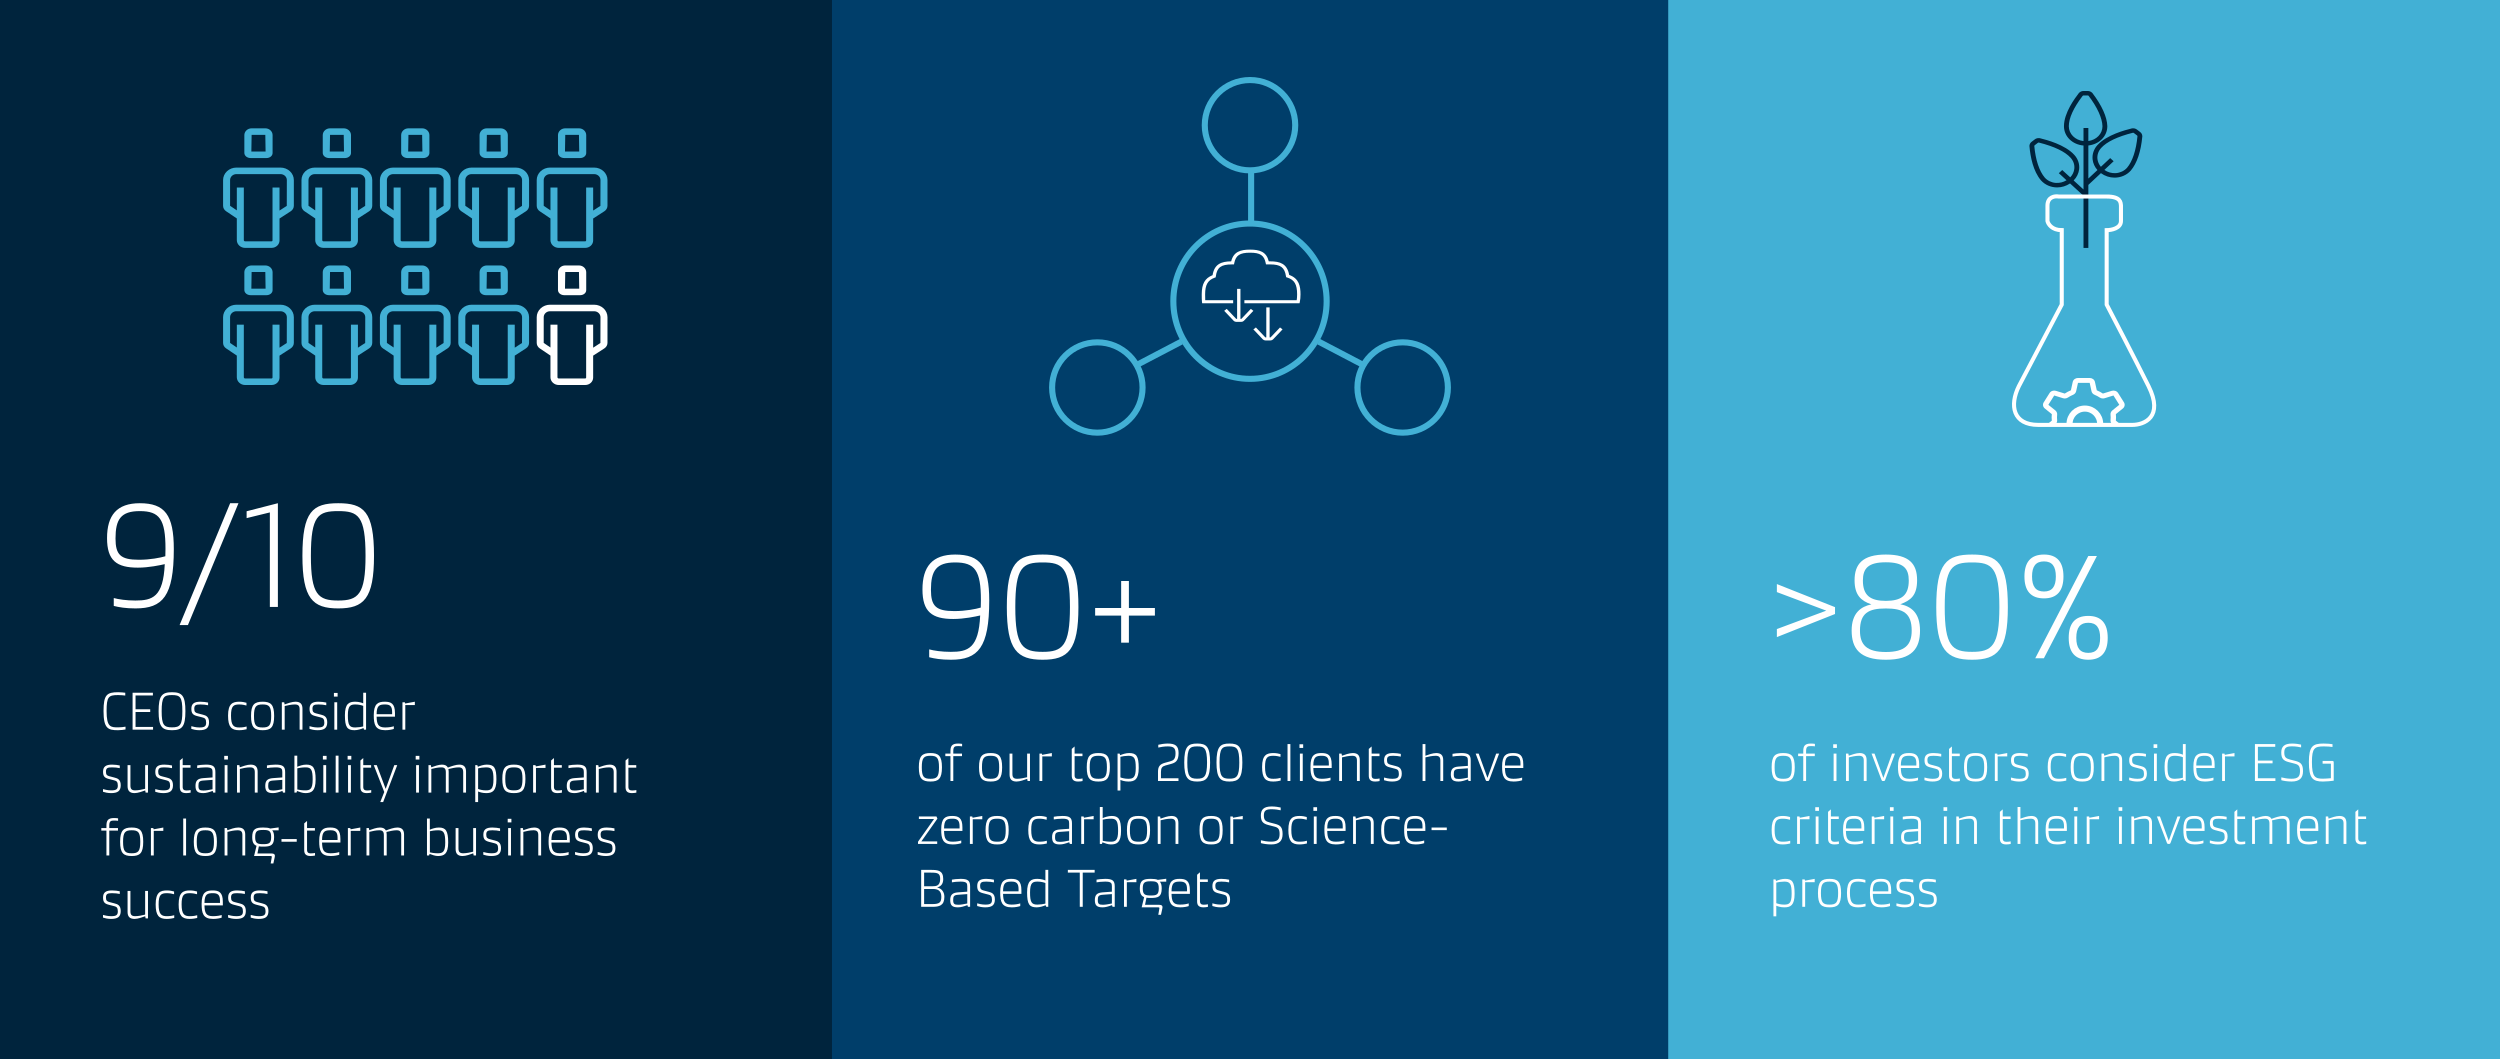
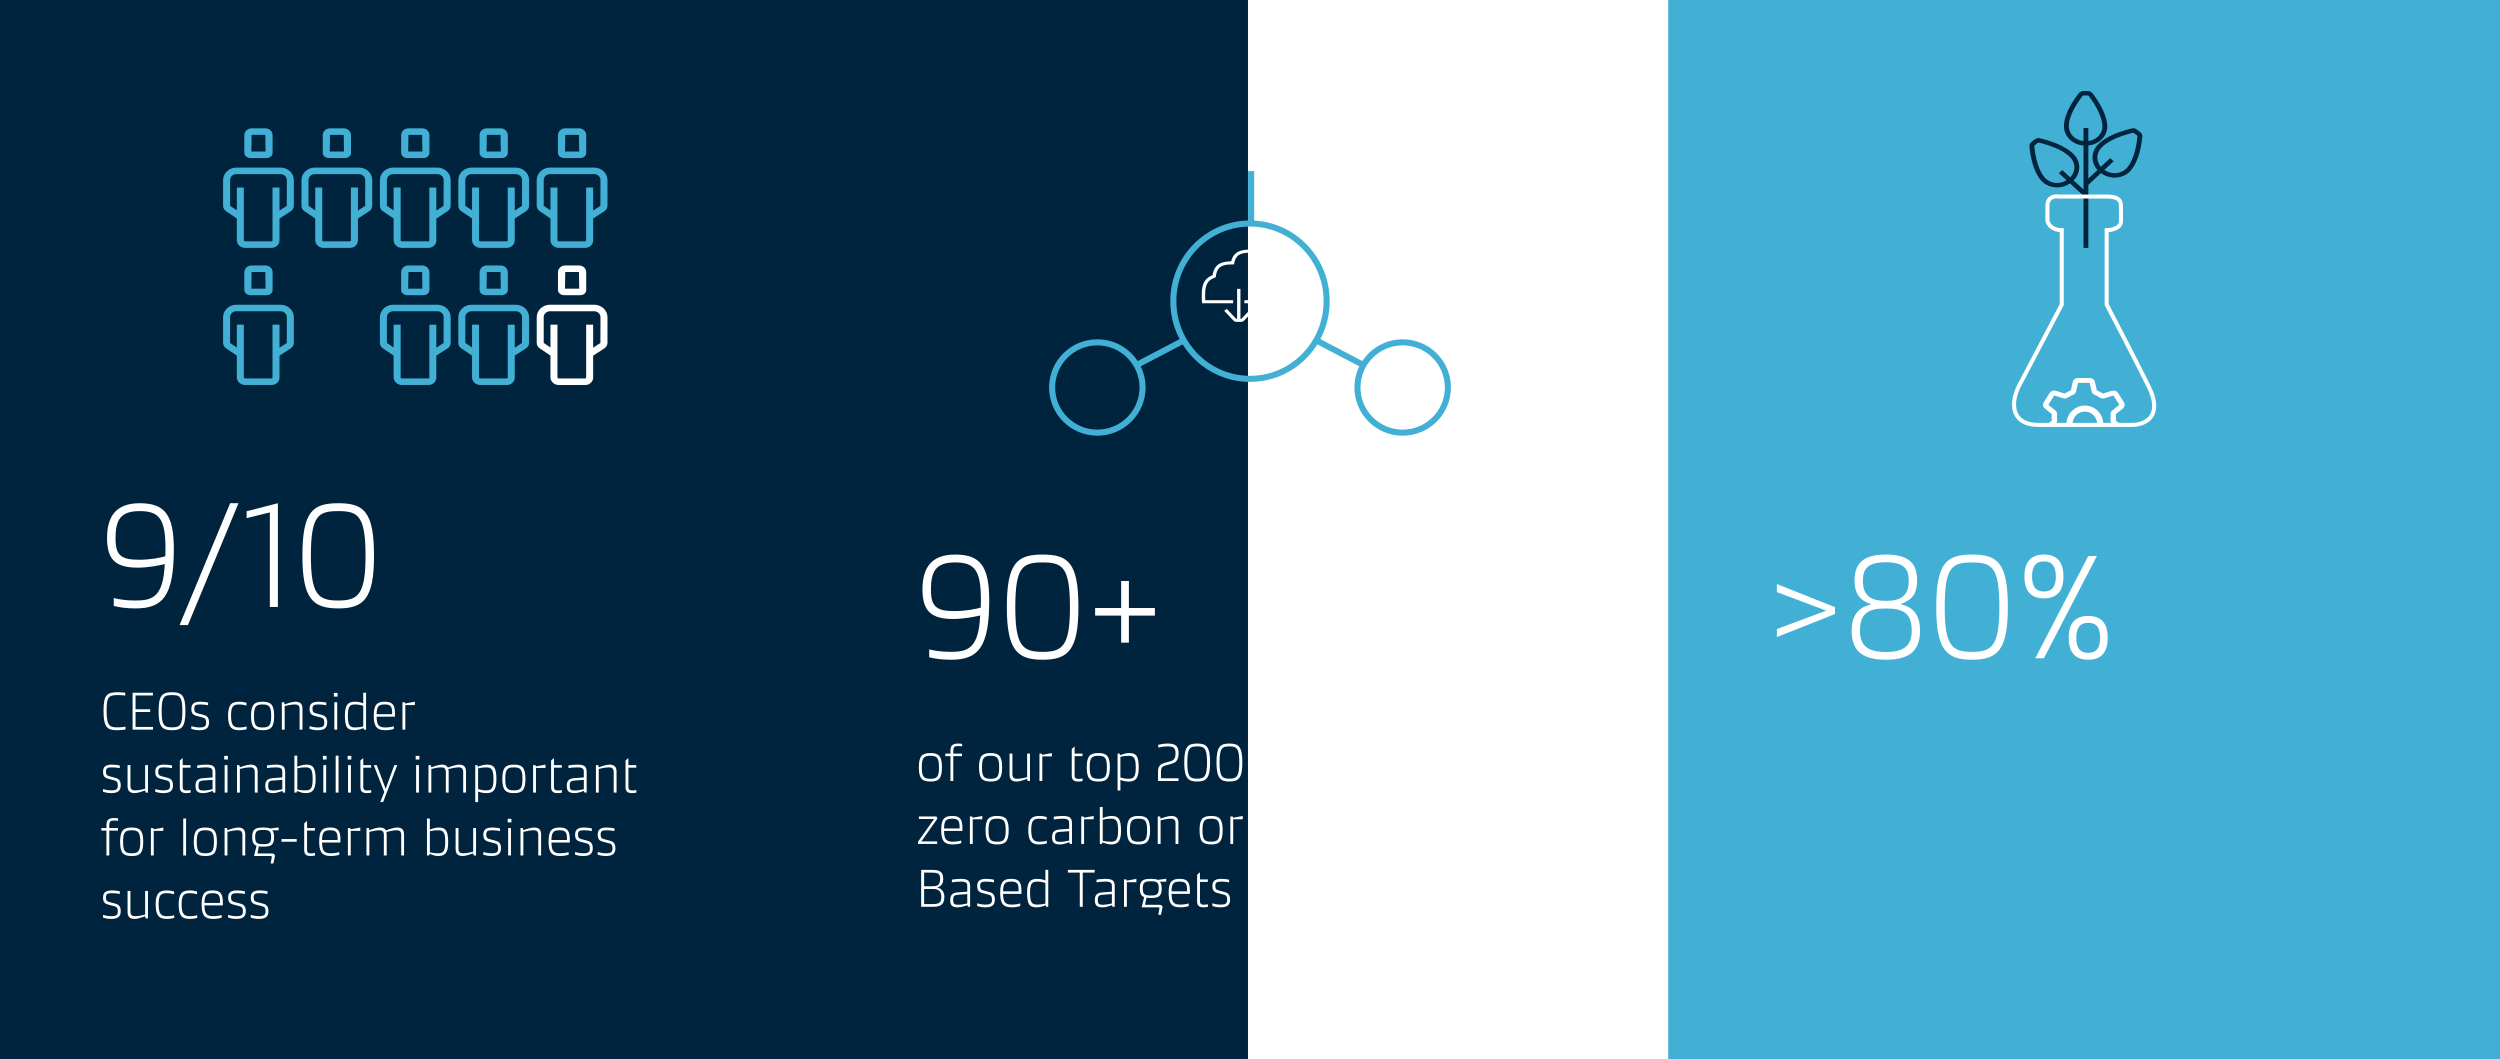
<svg xmlns="http://www.w3.org/2000/svg" width="1232" height="522" viewBox="0 0 1232 522" fill="none">
  <rect x="0" y="0" width="1232" height="522" fill="#808080" stroke="none" />
  <g clip-path="url(#clip0_62_115)">
    <rect width="1232" height="522" fill="white" />
    <rect width="615" height="522" fill="#00243D" />
    <path d="M68.878 247.986C81.262 247.986 85.654 253.746 85.654 270.594C85.654 293.85 80.182 299.826 66.79 299.826C61.894 299.826 58.654 299.25 56.062 298.602V294.714C58.438 295.362 62.254 295.938 66.718 295.938C75.07 295.938 80.47 294.282 81.19 278.01C78.958 278.514 73.414 279.738 67.942 279.738C57.43 279.738 52.75 276.21 52.75 265.194C52.75 253.962 57.574 247.986 68.878 247.986ZM68.878 251.874C59.518 251.874 56.926 255.978 56.926 265.338C56.926 273.402 59.374 275.85 68.446 275.85C73.99 275.85 79.102 274.842 81.478 274.122C81.55 272.61 81.55 271.386 81.55 270.45C81.55 255.834 78.598 251.874 68.878 251.874ZM92.607 308.034H88.503L113.415 247.986H117.519L92.607 308.034ZM136.942 299.106H132.982V252.522L121.534 255.33V251.946L136.942 247.986V299.106ZM166.67 299.826C154.07 299.826 149.03 295.002 149.03 273.906C149.03 252.09 154.07 247.986 166.67 247.986C179.27 247.986 184.31 252.018 184.31 273.906C184.31 295.074 179.27 299.826 166.67 299.826ZM166.67 295.938C176.462 295.938 180.134 293.058 180.134 273.906C180.134 254.106 176.462 251.874 166.67 251.874C156.806 251.874 153.206 254.034 153.206 273.906C153.206 293.13 156.806 295.938 166.67 295.938Z" fill="white" />
    <path d="M58.168 359.846C53.306 359.846 51.018 359.144 51.018 350.408C51.018 342.322 52.682 341.126 58.22 341.126C59.468 341.126 60.872 341.282 61.73 341.386V342.764C60.872 342.66 59.468 342.53 58.168 342.53C53.54 342.53 52.526 343.31 52.526 350.356C52.526 358.416 54.528 358.442 58.298 358.442C59.52 358.442 60.924 358.26 61.86 358.104V359.482C60.976 359.638 59.546 359.846 58.168 359.846ZM74.023 350.876H66.795V358.234H75.427V359.586H65.339V341.386H75.349V342.738H66.795V349.524H74.023V350.876ZM84.765 359.846C79.747 359.846 78.161 358.026 78.161 350.486C78.161 342.92 79.747 341.126 84.765 341.126C89.783 341.126 91.369 342.92 91.369 350.486C91.369 358.026 89.783 359.846 84.765 359.846ZM84.765 358.442C88.769 358.442 89.861 357.272 89.861 350.486C89.861 343.466 88.769 342.53 84.765 342.53C80.761 342.53 79.669 343.44 79.669 350.486C79.669 357.246 80.761 358.442 84.765 358.442ZM98.204 359.846C96.644 359.846 95.084 359.482 94.278 359.196V357.87C95.006 358.052 96.514 358.494 98.282 358.494C100.804 358.494 101.584 357.948 101.584 356.128C101.584 354.256 100.934 353.84 99.79 353.554L97.06 352.852C95.058 352.332 94.304 351.526 94.304 349.29C94.304 346.716 95.786 345.806 98.75 345.806C100.076 345.806 101.688 346.014 102.546 346.222V347.548C101.454 347.314 100.154 347.158 98.75 347.158C96.54 347.158 95.734 347.496 95.734 349.29C95.734 350.85 96.306 351.24 97.502 351.552L99.998 352.202C101.402 352.566 103.014 353.086 103.014 355.946C103.014 358.884 101.428 359.846 98.204 359.846ZM117.846 359.846C114.05 359.846 112.386 358.286 112.386 352.67C112.386 346.69 114.7 345.806 117.976 345.806C119.276 345.806 120.732 346.092 121.46 346.326V347.678C120.706 347.444 119.224 347.158 117.924 347.158C115.038 347.158 113.842 347.912 113.842 352.67C113.842 357.74 115.298 358.494 117.95 358.494C119.51 358.494 120.992 358.234 121.538 358.026V359.378C120.81 359.586 119.224 359.846 117.846 359.846ZM129.43 359.846C125.348 359.846 123.71 358.468 123.71 352.826C123.71 347.21 125.348 345.806 129.43 345.806C133.434 345.806 135.098 347.184 135.098 352.826C135.098 358.494 133.434 359.846 129.43 359.846ZM129.43 358.494C132.602 358.494 133.642 357.584 133.642 352.826C133.642 348.094 132.602 347.158 129.43 347.158C126.206 347.158 125.166 348.094 125.166 352.826C125.166 357.584 126.206 358.494 129.43 358.494ZM140.293 359.586H138.889V346.066H140.059L140.267 347.132C141.619 346.638 143.907 345.806 145.623 345.806C148.015 345.806 149.055 346.976 149.055 349.264V359.586H147.651V349.524C147.651 347.86 147.027 347.158 145.311 347.158C143.595 347.158 141.645 347.6 140.293 347.938V359.586ZM156.45 359.846C154.89 359.846 153.33 359.482 152.524 359.196V357.87C153.252 358.052 154.76 358.494 156.528 358.494C159.05 358.494 159.83 357.948 159.83 356.128C159.83 354.256 159.18 353.84 158.036 353.554L155.306 352.852C153.304 352.332 152.55 351.526 152.55 349.29C152.55 346.716 154.032 345.806 156.996 345.806C158.322 345.806 159.934 346.014 160.792 346.222V347.548C159.7 347.314 158.4 347.158 156.996 347.158C154.786 347.158 153.98 347.496 153.98 349.29C153.98 350.85 154.552 351.24 155.748 351.552L158.244 352.202C159.648 352.566 161.26 353.086 161.26 355.946C161.26 358.884 159.674 359.846 156.45 359.846ZM166.374 341.49V343.284H164.554V341.49H166.374ZM166.166 346.066V359.586H164.762V346.066H166.166ZM174.704 359.846C171.09 359.846 169.972 358.338 169.972 352.488C169.972 346.716 172.026 345.806 175.042 345.806C176.836 345.806 178.344 346.3 178.994 346.612V341.386H180.398V359.586H179.384L179.098 358.78C178.084 359.248 176.29 359.846 174.704 359.846ZM175.042 358.494C176.368 358.494 178.162 358.234 178.994 358V347.86C178.266 347.548 176.706 347.158 175.172 347.158C172.806 347.158 171.428 347.6 171.428 352.488C171.428 357.298 172.156 358.494 175.042 358.494ZM194.643 351.396V353.19H185.595C185.699 356.778 186.271 358.494 189.781 358.494C191.731 358.494 193.369 358.156 194.071 357.896V359.222C193.317 359.508 191.653 359.846 189.859 359.846C184.919 359.846 184.191 357.09 184.191 352.436C184.191 346.768 186.297 345.806 189.599 345.806C192.667 345.806 194.643 346.664 194.643 351.396ZM185.595 351.968H193.239V350.876C193.239 347.964 192.121 347.158 189.807 347.158C187.077 347.158 185.621 347.548 185.595 351.968ZM199.499 346.066L199.681 346.69L204.439 345.806V347.444H199.733V359.586H198.329V346.066H199.499ZM54.684 390.846C53.124 390.846 51.564 390.482 50.758 390.196V388.87C51.486 389.052 52.994 389.494 54.762 389.494C57.284 389.494 58.064 388.948 58.064 387.128C58.064 385.256 57.414 384.84 56.27 384.554L53.54 383.852C51.538 383.332 50.784 382.526 50.784 380.29C50.784 377.716 52.266 376.806 55.23 376.806C56.556 376.806 58.168 377.014 59.026 377.222V378.548C57.934 378.314 56.634 378.158 55.23 378.158C53.02 378.158 52.214 378.496 52.214 380.29C52.214 381.85 52.786 382.24 53.982 382.552L56.478 383.202C57.882 383.566 59.494 384.086 59.494 386.946C59.494 389.884 57.908 390.846 54.684 390.846ZM71.525 388.714V377.066H72.929V390.586H71.759L71.551 389.52C70.199 390.014 67.963 390.846 66.299 390.846C63.907 390.846 62.867 389.676 62.867 387.388V377.066H64.271V387.128C64.271 388.792 64.895 389.494 66.611 389.494C68.223 389.494 70.173 389.052 71.525 388.714ZM80.43 390.846C78.87 390.846 77.31 390.482 76.504 390.196V388.87C77.232 389.052 78.74 389.494 80.508 389.494C83.03 389.494 83.81 388.948 83.81 387.128C83.81 385.256 83.16 384.84 82.016 384.554L79.286 383.852C77.284 383.332 76.53 382.526 76.53 380.29C76.53 377.716 78.012 376.806 80.976 376.806C82.302 376.806 83.914 377.014 84.772 377.222V378.548C83.68 378.314 82.38 378.158 80.976 378.158C78.766 378.158 77.96 378.496 77.96 380.29C77.96 381.85 78.532 382.24 79.728 382.552L82.224 383.202C83.628 383.566 85.24 384.086 85.24 386.946C85.24 389.884 83.654 390.846 80.43 390.846ZM91.762 390.846C89.292 390.846 88.616 389.676 88.616 387.882V374.778L90.02 373.556V377.066H93.894V378.314H90.02V387.778C90.02 389.156 90.748 389.546 91.866 389.546C92.594 389.546 93.452 389.442 93.946 389.338V390.612C93.478 390.716 92.516 390.846 91.762 390.846ZM101.489 376.806C105.103 376.806 106.143 377.742 106.143 380.524V390.586H105.077L104.791 389.754C103.023 390.404 101.593 390.846 100.163 390.846C97.251 390.846 96.341 389.806 96.341 387.258C96.341 384.606 97.511 383.67 100.111 383.462L104.739 383.124V380.394C104.739 378.964 104.427 378.158 101.437 378.158C99.721 378.158 98.031 378.366 97.173 378.522V377.196C98.031 377.04 99.747 376.806 101.489 376.806ZM97.797 387.258C97.797 389.13 98.343 389.572 100.267 389.572C101.515 389.572 102.971 389.312 104.739 388.948V384.32L100.111 384.658C98.083 384.814 97.797 385.516 97.797 387.258ZM112.318 372.49V374.284H110.498V372.49H112.318ZM112.11 377.066V390.586H110.706V377.066H112.11ZM118.203 390.586H116.799V377.066H117.969L118.177 378.132C119.529 377.638 121.817 376.806 123.533 376.806C125.925 376.806 126.965 377.976 126.965 380.264V390.586H125.561V380.524C125.561 378.86 124.937 378.158 123.221 378.158C121.505 378.158 119.555 378.6 118.203 378.938V390.586ZM135.868 376.806C139.482 376.806 140.522 377.742 140.522 380.524V390.586H139.456L139.17 389.754C137.402 390.404 135.972 390.846 134.542 390.846C131.63 390.846 130.72 389.806 130.72 387.258C130.72 384.606 131.89 383.67 134.49 383.462L139.118 383.124V380.394C139.118 378.964 138.806 378.158 135.816 378.158C134.1 378.158 132.41 378.366 131.552 378.522V377.196C132.41 377.04 134.126 376.806 135.868 376.806ZM132.176 387.258C132.176 389.13 132.722 389.572 134.646 389.572C135.894 389.572 137.35 389.312 139.118 388.948V384.32L134.49 384.658C132.462 384.814 132.176 385.516 132.176 387.258ZM150.961 376.806C154.315 376.806 155.537 378.418 155.537 384.164C155.537 389.884 153.509 390.846 150.467 390.846C149.115 390.846 147.529 390.248 146.385 389.806L146.125 390.586H145.085V372.386H146.489V377.872C147.581 377.404 149.219 376.806 150.961 376.806ZM150.649 378.158C149.037 378.158 147.347 378.418 146.515 378.626V389.052C147.269 389.234 148.829 389.494 150.337 389.494C152.729 389.494 154.081 389.026 154.081 384.164C154.081 379.38 153.327 378.158 150.649 378.158ZM160.941 372.49V374.284H159.121V372.49H160.941ZM160.733 377.066V390.586H159.329V377.066H160.733ZM166.827 372.386V390.586H165.423V372.386H166.827ZM173.128 372.49V374.284H171.308V372.49H173.128ZM172.92 377.066V390.586H171.516V377.066H172.92ZM180.756 390.846C178.286 390.846 177.61 389.676 177.61 387.882V374.778L179.014 373.556V377.066H182.888V378.314H179.014V387.778C179.014 389.156 179.742 389.546 180.86 389.546C181.588 389.546 182.446 389.442 182.94 389.338V390.612C182.472 390.716 181.51 390.846 180.756 390.846ZM190.063 388.766L194.301 377.066H195.757L188.815 395.266H187.385L189.361 390.3L184.187 377.066H185.669L190.063 388.766ZM206.669 372.49V374.284H204.849V372.49H206.669ZM206.461 377.066V390.586H205.057V377.066H206.461ZM226.335 376.806C228.623 376.806 229.663 377.976 229.663 380.264V390.586H228.259V380.524C228.259 378.86 227.635 378.158 226.023 378.158C224.463 378.158 222.591 378.6 220.979 378.99C221.057 379.38 221.109 379.796 221.109 380.264V390.586H219.705V380.524C219.705 378.86 219.081 378.158 217.469 378.158C215.857 378.158 213.907 378.6 212.555 378.938V390.586H211.151V377.066H212.321L212.529 378.132C213.881 377.638 216.169 376.806 217.781 376.806C219.263 376.806 220.225 377.3 220.719 378.262C222.513 377.56 224.749 376.806 226.335 376.806ZM239.9 376.806C243.514 376.806 244.632 378.314 244.632 384.164C244.632 389.936 242.578 390.846 239.562 390.846C237.768 390.846 236.26 390.352 235.61 390.04V395.266H234.206V377.066H235.22L235.506 377.872C236.52 377.404 238.314 376.806 239.9 376.806ZM239.562 378.158C238.236 378.158 236.442 378.418 235.61 378.652V388.792C236.338 389.104 237.898 389.494 239.432 389.494C241.798 389.494 243.176 389.052 243.176 384.164C243.176 379.354 242.448 378.158 239.562 378.158ZM253.26 390.846C249.178 390.846 247.54 389.468 247.54 383.826C247.54 378.21 249.178 376.806 253.26 376.806C257.264 376.806 258.928 378.184 258.928 383.826C258.928 389.494 257.264 390.846 253.26 390.846ZM253.26 389.494C256.432 389.494 257.472 388.584 257.472 383.826C257.472 379.094 256.432 378.158 253.26 378.158C250.036 378.158 248.996 379.094 248.996 383.826C248.996 388.584 250.036 389.494 253.26 389.494ZM263.889 377.066L264.071 377.69L268.829 376.806V378.444H264.123V390.586H262.719V377.066H263.889ZM274.727 390.846C272.257 390.846 271.581 389.676 271.581 387.882V374.778L272.985 373.556V377.066H276.859V378.314H272.985V387.778C272.985 389.156 273.713 389.546 274.831 389.546C275.559 389.546 276.417 389.442 276.911 389.338V390.612C276.443 390.716 275.481 390.846 274.727 390.846ZM284.454 376.806C288.068 376.806 289.108 377.742 289.108 380.524V390.586H288.042L287.756 389.754C285.988 390.404 284.558 390.846 283.128 390.846C280.216 390.846 279.306 389.806 279.306 387.258C279.306 384.606 280.476 383.67 283.076 383.462L287.704 383.124V380.394C287.704 378.964 287.392 378.158 284.402 378.158C282.686 378.158 280.996 378.366 280.138 378.522V377.196C280.996 377.04 282.712 376.806 284.454 376.806ZM280.762 387.258C280.762 389.13 281.308 389.572 283.232 389.572C284.48 389.572 285.936 389.312 287.704 388.948V384.32L283.076 384.658C281.048 384.814 280.762 385.516 280.762 387.258ZM295.075 390.586H293.671V377.066H294.841L295.049 378.132C296.401 377.638 298.689 376.806 300.405 376.806C302.797 376.806 303.837 377.976 303.837 380.264V390.586H302.433V380.524C302.433 378.86 301.809 378.158 300.093 378.158C298.377 378.158 296.427 378.6 295.075 378.938V390.586ZM311.416 390.846C308.946 390.846 308.27 389.676 308.27 387.882V374.778L309.674 373.556V377.066H313.548V378.314H309.674V387.778C309.674 389.156 310.402 389.546 311.52 389.546C312.248 389.546 313.106 389.442 313.6 389.338V390.612C313.132 390.716 312.17 390.846 311.416 390.846ZM56.244 404.374C54.658 404.374 53.852 404.582 53.852 406.792V408.066H58.142V409.314H53.852V421.586H52.448V409.314H49.926V408.066H52.448V406.974C52.448 404.374 53.15 403.126 56.244 403.126C57.024 403.126 57.726 403.204 58.194 403.282V404.504C57.674 404.426 56.998 404.374 56.244 404.374ZM64.913 421.846C60.831 421.846 59.193 420.468 59.193 414.826C59.193 409.21 60.831 407.806 64.913 407.806C68.917 407.806 70.581 409.184 70.581 414.826C70.581 420.494 68.917 421.846 64.913 421.846ZM64.913 420.494C68.085 420.494 69.125 419.584 69.125 414.826C69.125 410.094 68.085 409.158 64.913 409.158C61.689 409.158 60.649 410.094 60.649 414.826C60.649 419.584 61.689 420.494 64.913 420.494ZM75.542 408.066L75.724 408.69L80.482 407.806V409.444H75.776V421.586H74.372V408.066H75.542ZM91.696 403.386V421.586H90.292V403.386H91.696ZM101.221 421.846C97.139 421.846 95.501 420.468 95.501 414.826C95.501 409.21 97.139 407.806 101.221 407.806C105.225 407.806 106.889 409.184 106.889 414.826C106.889 420.494 105.225 421.846 101.221 421.846ZM101.221 420.494C104.393 420.494 105.433 419.584 105.433 414.826C105.433 410.094 104.393 409.158 101.221 409.158C97.997 409.158 96.957 410.094 96.957 414.826C96.957 419.584 97.997 420.494 101.221 420.494ZM112.084 421.586H110.68V408.066H111.85L112.058 409.132C113.41 408.638 115.698 407.806 117.414 407.806C119.806 407.806 120.846 408.976 120.846 411.264V421.586H119.442V411.524C119.442 409.86 118.818 409.158 117.102 409.158C115.386 409.158 113.436 409.6 112.084 409.938V421.586ZM133.181 408.3L137.315 407.754V409.184H134.143C134.793 409.886 135.079 410.952 135.079 412.512C135.079 416.594 133.415 417.218 129.723 417.218C128.917 417.218 128.189 417.192 127.565 417.088L126.863 420.598H133.831C135.079 420.598 135.469 421.04 135.469 421.768C135.469 421.924 135.417 422.236 135.365 422.522L134.715 425.512H133.389L133.909 422.548C133.935 422.418 133.935 422.314 133.935 422.262C133.935 421.924 133.779 421.846 133.389 421.846H125.199L126.421 416.802C124.991 416.256 124.289 415.034 124.289 412.512C124.289 408.508 125.953 407.806 129.723 407.806C131.179 407.806 132.323 407.91 133.181 408.3ZM129.723 415.996C132.557 415.996 133.623 415.606 133.623 412.512C133.623 409.418 132.557 409.002 129.723 409.002C126.811 409.002 125.745 409.444 125.745 412.512C125.745 415.606 126.837 415.996 129.723 415.996ZM146.23 414.8H138.716V413.5H146.23V414.8ZM153.055 421.846C150.585 421.846 149.909 420.676 149.909 418.882V405.778L151.313 404.556V408.066H155.187V409.314H151.313V418.778C151.313 420.156 152.041 420.546 153.159 420.546C153.887 420.546 154.745 420.442 155.239 420.338V421.612C154.771 421.716 153.809 421.846 153.055 421.846ZM167.754 413.396V415.19H158.706C158.81 418.778 159.382 420.494 162.892 420.494C164.842 420.494 166.48 420.156 167.182 419.896V421.222C166.428 421.508 164.764 421.846 162.97 421.846C158.03 421.846 157.302 419.09 157.302 414.436C157.302 408.768 159.408 407.806 162.71 407.806C165.778 407.806 167.754 408.664 167.754 413.396ZM158.706 413.968H166.35V412.876C166.35 409.964 165.232 409.158 162.918 409.158C160.188 409.158 158.732 409.548 158.706 413.968ZM172.61 408.066L172.792 408.69L177.55 407.806V409.444H172.844V421.586H171.44V408.066H172.61ZM195.79 407.806C198.078 407.806 199.118 408.976 199.118 411.264V421.586H197.714V411.524C197.714 409.86 197.09 409.158 195.478 409.158C193.918 409.158 192.046 409.6 190.434 409.99C190.512 410.38 190.564 410.796 190.564 411.264V421.586H189.16V411.524C189.16 409.86 188.536 409.158 186.924 409.158C185.312 409.158 183.362 409.6 182.01 409.938V421.586H180.606V408.066H181.776L181.984 409.132C183.336 408.638 185.624 407.806 187.236 407.806C188.718 407.806 189.68 408.3 190.174 409.262C191.968 408.56 194.204 407.806 195.79 407.806ZM216.291 407.806C219.645 407.806 220.867 409.418 220.867 415.164C220.867 420.884 218.839 421.846 215.797 421.846C214.445 421.846 212.859 421.248 211.715 420.806L211.455 421.586H210.415V403.386H211.819V408.872C212.911 408.404 214.549 407.806 216.291 407.806ZM215.979 409.158C214.367 409.158 212.677 409.418 211.845 409.626V420.052C212.599 420.234 214.159 420.494 215.667 420.494C218.059 420.494 219.411 420.026 219.411 415.164C219.411 410.38 218.657 409.158 215.979 409.158ZM233.187 419.714V408.066H234.591V421.586H233.421L233.213 420.52C231.861 421.014 229.625 421.846 227.961 421.846C225.569 421.846 224.529 420.676 224.529 418.388V408.066H225.933V418.128C225.933 419.792 226.557 420.494 228.273 420.494C229.885 420.494 231.835 420.052 233.187 419.714ZM242.092 421.846C240.532 421.846 238.972 421.482 238.166 421.196V419.87C238.894 420.052 240.402 420.494 242.17 420.494C244.692 420.494 245.472 419.948 245.472 418.128C245.472 416.256 244.822 415.84 243.678 415.554L240.948 414.852C238.946 414.332 238.192 413.526 238.192 411.29C238.192 408.716 239.674 407.806 242.638 407.806C243.964 407.806 245.576 408.014 246.434 408.222V409.548C245.342 409.314 244.042 409.158 242.638 409.158C240.428 409.158 239.622 409.496 239.622 411.29C239.622 412.85 240.194 413.24 241.39 413.552L243.886 414.202C245.29 414.566 246.902 415.086 246.902 417.946C246.902 420.884 245.316 421.846 242.092 421.846ZM252.017 403.49V405.284H250.197V403.49H252.017ZM251.809 408.066V421.586H250.405V408.066H251.809ZM257.903 421.586H256.499V408.066H257.669L257.877 409.132C259.229 408.638 261.517 407.806 263.233 407.806C265.625 407.806 266.665 408.976 266.665 411.264V421.586H265.261V411.524C265.261 409.86 264.637 409.158 262.921 409.158C261.205 409.158 259.255 409.6 257.903 409.938V421.586ZM280.793 413.396V415.19H271.745C271.849 418.778 272.421 420.494 275.931 420.494C277.881 420.494 279.519 420.156 280.221 419.896V421.222C279.467 421.508 277.803 421.846 276.009 421.846C271.069 421.846 270.341 419.09 270.341 414.436C270.341 408.768 272.447 407.806 275.749 407.806C278.817 407.806 280.793 408.664 280.793 413.396ZM271.745 413.968H279.389V412.876C279.389 409.964 278.271 409.158 275.957 409.158C273.227 409.158 271.771 409.548 271.745 413.968ZM287.313 421.846C285.753 421.846 284.193 421.482 283.387 421.196V419.87C284.115 420.052 285.623 420.494 287.391 420.494C289.913 420.494 290.693 419.948 290.693 418.128C290.693 416.256 290.043 415.84 288.899 415.554L286.169 414.852C284.167 414.332 283.413 413.526 283.413 411.29C283.413 408.716 284.895 407.806 287.859 407.806C289.185 407.806 290.797 408.014 291.655 408.222V409.548C290.563 409.314 289.263 409.158 287.859 409.158C285.649 409.158 284.843 409.496 284.843 411.29C284.843 412.85 285.415 413.24 286.611 413.552L289.107 414.202C290.511 414.566 292.123 415.086 292.123 417.946C292.123 420.884 290.537 421.846 287.313 421.846ZM298.46 421.846C296.9 421.846 295.34 421.482 294.534 421.196V419.87C295.262 420.052 296.77 420.494 298.538 420.494C301.06 420.494 301.84 419.948 301.84 418.128C301.84 416.256 301.19 415.84 300.046 415.554L297.316 414.852C295.314 414.332 294.56 413.526 294.56 411.29C294.56 408.716 296.042 407.806 299.006 407.806C300.332 407.806 301.944 408.014 302.802 408.222V409.548C301.71 409.314 300.41 409.158 299.006 409.158C296.796 409.158 295.99 409.496 295.99 411.29C295.99 412.85 296.562 413.24 297.758 413.552L300.254 414.202C301.658 414.566 303.27 415.086 303.27 417.946C303.27 420.884 301.684 421.846 298.46 421.846ZM54.684 452.846C53.124 452.846 51.564 452.482 50.758 452.196V450.87C51.486 451.052 52.994 451.494 54.762 451.494C57.284 451.494 58.064 450.948 58.064 449.128C58.064 447.256 57.414 446.84 56.27 446.554L53.54 445.852C51.538 445.332 50.784 444.526 50.784 442.29C50.784 439.716 52.266 438.806 55.23 438.806C56.556 438.806 58.168 439.014 59.026 439.222V440.548C57.934 440.314 56.634 440.158 55.23 440.158C53.02 440.158 52.214 440.496 52.214 442.29C52.214 443.85 52.786 444.24 53.982 444.552L56.478 445.202C57.882 445.566 59.494 446.086 59.494 448.946C59.494 451.884 57.908 452.846 54.684 452.846ZM71.525 450.714V439.066H72.929V452.586H71.759L71.551 451.52C70.199 452.014 67.963 452.846 66.299 452.846C63.907 452.846 62.867 451.676 62.867 449.388V439.066H64.271V449.128C64.271 450.792 64.895 451.494 66.611 451.494C68.223 451.494 70.173 451.052 71.525 450.714ZM82.172 452.846C78.376 452.846 76.712 451.286 76.712 445.67C76.712 439.69 79.026 438.806 82.302 438.806C83.602 438.806 85.058 439.092 85.786 439.326V440.678C85.032 440.444 83.55 440.158 82.25 440.158C79.364 440.158 78.168 440.912 78.168 445.67C78.168 450.74 79.624 451.494 82.276 451.494C83.836 451.494 85.318 451.234 85.864 451.026V452.378C85.136 452.586 83.55 452.846 82.172 452.846ZM93.497 452.846C89.701 452.846 88.037 451.286 88.037 445.67C88.037 439.69 90.351 438.806 93.627 438.806C94.927 438.806 96.383 439.092 97.111 439.326V440.678C96.357 440.444 94.875 440.158 93.575 440.158C90.689 440.158 89.493 440.912 89.493 445.67C89.493 450.74 90.949 451.494 93.601 451.494C95.161 451.494 96.643 451.234 97.189 451.026V452.378C96.461 452.586 94.875 452.846 93.497 452.846ZM109.813 444.396V446.19H100.765C100.869 449.778 101.441 451.494 104.951 451.494C106.901 451.494 108.539 451.156 109.241 450.896V452.222C108.487 452.508 106.823 452.846 105.029 452.846C100.089 452.846 99.361 450.09 99.361 445.436C99.361 439.768 101.467 438.806 104.769 438.806C107.837 438.806 109.813 439.664 109.813 444.396ZM100.765 444.968H108.409V443.876C108.409 440.964 107.291 440.158 104.977 440.158C102.247 440.158 100.791 440.548 100.765 444.968ZM116.333 452.846C114.773 452.846 113.213 452.482 112.407 452.196V450.87C113.135 451.052 114.643 451.494 116.411 451.494C118.933 451.494 119.713 450.948 119.713 449.128C119.713 447.256 119.063 446.84 117.919 446.554L115.189 445.852C113.187 445.332 112.433 444.526 112.433 442.29C112.433 439.716 113.915 438.806 116.879 438.806C118.205 438.806 119.817 439.014 120.675 439.222V440.548C119.583 440.314 118.283 440.158 116.879 440.158C114.669 440.158 113.863 440.496 113.863 442.29C113.863 443.85 114.435 444.24 115.631 444.552L118.127 445.202C119.531 445.566 121.143 446.086 121.143 448.946C121.143 451.884 119.557 452.846 116.333 452.846ZM127.479 452.846C125.919 452.846 124.359 452.482 123.553 452.196V450.87C124.281 451.052 125.789 451.494 127.557 451.494C130.079 451.494 130.859 450.948 130.859 449.128C130.859 447.256 130.209 446.84 129.065 446.554L126.335 445.852C124.333 445.332 123.579 444.526 123.579 442.29C123.579 439.716 125.061 438.806 128.025 438.806C129.351 438.806 130.963 439.014 131.821 439.222V440.548C130.729 440.314 129.429 440.158 128.025 440.158C125.815 440.158 125.009 440.496 125.009 442.29C125.009 443.85 125.581 444.24 126.777 444.552L129.273 445.202C130.677 445.566 132.289 446.086 132.289 448.946C132.289 451.884 130.703 452.846 127.479 452.846Z" fill="white" />
    <path fill-rule="evenodd" clip-rule="evenodd" d="M123.537 77.891H131.307C133.004 77.891 134.331 76.796 134.331 75.401V66.581C134.33 65.694 133.951 64.844 133.28 64.218C132.608 63.591 131.698 63.239 130.748 63.238H123.999C122.019 63.238 120.412 64.742 120.412 66.59V75.331C120.412 76.767 121.785 77.891 123.537 77.891ZM123.999 66.458H130.748L130.883 74.67H123.868L123.999 66.458ZM138.225 82.583H116.508C114.765 82.586 113.094 83.235 111.862 84.387C110.63 85.538 109.937 87.099 109.935 88.727V101.416C109.935 102.469 110.48 103.467 111.394 104.079L116.705 107.657V118.339C116.705 120.439 118.54 122.152 120.788 122.152H133.845C135.997 122.152 137.746 120.516 137.746 118.507V107.68L143.288 104.098C144.24 103.48 144.805 102.466 144.805 101.387V88.731C144.805 85.343 141.853 82.583 138.225 82.583ZM141.322 101.454L137.746 103.764V92.412H134.297V118.507C134.297 118.735 134.09 118.932 133.845 118.932H120.788C120.621 118.929 120.462 118.866 120.344 118.755C120.226 118.644 120.159 118.495 120.157 118.339V92.415H116.708V103.673L113.384 101.419V88.727C113.384 87.117 114.784 85.803 116.508 85.803H138.225C139.056 85.805 139.853 86.115 140.44 86.664C141.027 87.213 141.356 87.958 141.356 88.734L141.322 101.454Z" fill="#42B0D5" />
    <path fill-rule="evenodd" clip-rule="evenodd" d="M123.537 145.469H131.307C133.004 145.469 134.331 144.374 134.331 142.979V134.159C134.33 133.272 133.951 132.422 133.28 131.796C132.608 131.169 131.698 130.817 130.748 130.816H123.999C122.019 130.816 120.412 132.32 120.412 134.168V142.909C120.412 144.345 121.785 145.469 123.537 145.469ZM123.999 134.036H130.748L130.883 142.248H123.868L123.999 134.036ZM138.225 150.161H116.508C114.765 150.164 113.094 150.813 111.862 151.965C110.63 153.117 109.937 154.677 109.935 156.305V168.994C109.935 170.047 110.48 171.045 111.394 171.657L116.705 175.235V185.917C116.705 188.017 118.54 189.73 120.788 189.73H133.845C135.997 189.73 137.746 188.094 137.746 186.085V175.258L143.288 171.676C144.24 171.058 144.805 170.044 144.805 168.965V156.309C144.805 152.921 141.853 150.161 138.225 150.161ZM141.322 169.033L137.746 171.342V159.99H134.297V186.085C134.297 186.313 134.09 186.51 133.845 186.51H120.788C120.621 186.507 120.462 186.444 120.344 186.333C120.226 186.223 120.159 186.073 120.157 185.917V159.993H116.708V171.251L113.384 168.997V156.305C113.384 154.695 114.784 153.381 116.508 153.381H138.225C139.056 153.383 139.853 153.693 140.44 154.242C141.027 154.791 141.356 155.536 141.356 156.312L141.322 169.033Z" fill="#42B0D5" />
    <path fill-rule="evenodd" clip-rule="evenodd" d="M200.817 77.891H208.587C210.283 77.891 211.611 76.796 211.611 75.401V66.581C211.609 65.694 211.231 64.844 210.559 64.218C209.888 63.591 208.977 63.239 208.028 63.238H201.279C199.299 63.238 197.692 64.742 197.692 66.59V75.331C197.692 76.767 199.065 77.891 200.817 77.891ZM201.279 66.458H208.028L208.162 74.67H201.148L201.279 66.458ZM215.505 82.583H193.788C192.045 82.586 190.374 83.235 189.142 84.387C187.91 85.538 187.217 87.099 187.215 88.727V101.416C187.215 102.469 187.76 103.467 188.674 104.079L193.985 107.657V118.339C193.985 120.439 195.819 122.152 198.068 122.152H211.125C213.277 122.152 215.025 120.516 215.025 118.507V107.68L220.567 104.098C221.519 103.48 222.085 102.466 222.085 101.387V88.731C222.085 85.343 219.133 82.583 215.505 82.583ZM218.602 101.454L215.025 103.764V92.412H211.577V118.507C211.577 118.735 211.37 118.932 211.125 118.932H198.068C197.901 118.929 197.741 118.866 197.623 118.755C197.506 118.644 197.439 118.495 197.437 118.339V92.415H193.988V103.673L190.664 101.419V88.727C190.664 87.117 192.064 85.803 193.788 85.803H215.505C216.336 85.805 217.132 86.115 217.719 86.664C218.306 87.213 218.636 87.958 218.636 88.734L218.602 101.454Z" fill="#42B0D5" />
    <path fill-rule="evenodd" clip-rule="evenodd" d="M200.817 145.469H208.587C210.283 145.469 211.611 144.374 211.611 142.979V134.159C211.609 133.272 211.231 132.422 210.559 131.796C209.888 131.169 208.977 130.817 208.028 130.816H201.279C199.299 130.816 197.692 132.32 197.692 134.168V142.909C197.692 144.345 199.065 145.469 200.817 145.469ZM201.279 134.036H208.028L208.162 142.248H201.148L201.279 134.036ZM215.505 150.161H193.788C192.045 150.164 190.374 150.813 189.142 151.965C187.91 153.117 187.217 154.677 187.215 156.305V168.994C187.215 170.047 187.76 171.045 188.674 171.657L193.985 175.235V185.917C193.985 188.017 195.819 189.73 198.068 189.73H211.125C213.277 189.73 215.025 188.094 215.025 186.085V175.258L220.567 171.676C221.519 171.058 222.085 170.044 222.085 168.965V156.309C222.085 152.921 219.133 150.161 215.505 150.161ZM218.602 169.033L215.025 171.342V159.99H211.577V186.085C211.577 186.313 211.37 186.51 211.125 186.51H198.068C197.901 186.507 197.741 186.444 197.623 186.333C197.506 186.222 197.439 186.073 197.437 185.917V159.993H193.988V171.251L190.664 168.997V156.305C190.664 154.695 192.064 153.381 193.788 153.381H215.505C216.336 153.383 217.132 153.693 217.719 154.242C218.306 154.791 218.636 155.536 218.636 156.312L218.602 169.033Z" fill="#42B0D5" />
    <path fill-rule="evenodd" clip-rule="evenodd" d="M162.176 77.891H169.946C171.643 77.891 172.971 76.796 172.971 75.401V66.581C172.969 65.694 172.591 64.844 171.919 64.218C171.248 63.591 170.337 63.239 169.388 63.238H162.639C160.659 63.238 159.052 64.742 159.052 66.59V75.331C159.052 76.767 160.425 77.891 162.176 77.891ZM162.639 66.458H169.388L169.522 74.67H162.508L162.639 66.458ZM176.865 82.583H155.148C153.405 82.586 151.734 83.235 150.502 84.387C149.269 85.538 148.577 87.099 148.575 88.727V101.416C148.575 102.469 149.12 103.467 150.034 104.079L155.345 107.657V118.339C155.345 120.439 157.179 122.152 159.428 122.152H172.485C174.637 122.152 176.385 120.516 176.385 118.507V107.68L181.927 104.098C182.879 103.48 183.445 102.466 183.445 101.387V88.731C183.445 85.343 180.493 82.583 176.865 82.583ZM179.962 101.454L176.385 103.764V92.412H172.937V118.507C172.937 118.735 172.73 118.932 172.485 118.932H159.428C159.261 118.929 159.101 118.866 158.983 118.755C158.865 118.644 158.799 118.495 158.797 118.339V92.415H155.348V103.673L152.023 101.419V88.727C152.023 87.117 153.424 85.803 155.148 85.803H176.865C177.696 85.805 178.492 86.115 179.079 86.664C179.666 87.213 179.996 87.958 179.996 88.734L179.962 101.454Z" fill="#42B0D5" />
-     <path fill-rule="evenodd" clip-rule="evenodd" d="M162.176 145.469H169.946C171.643 145.469 172.971 144.374 172.971 142.979V134.159C172.969 133.272 172.591 132.422 171.919 131.796C171.248 131.169 170.337 130.817 169.388 130.816H162.639C160.659 130.816 159.052 132.32 159.052 134.168V142.909C159.052 144.345 160.425 145.469 162.176 145.469ZM162.639 134.036H169.388L169.522 142.248H162.508L162.639 134.036ZM176.865 150.161H155.148C153.405 150.164 151.734 150.813 150.502 151.965C149.269 153.117 148.577 154.677 148.575 156.305V168.994C148.575 170.047 149.12 171.045 150.034 171.657L155.345 175.235V185.917C155.345 188.017 157.179 189.73 159.428 189.73H172.485C174.637 189.73 176.385 188.094 176.385 186.085V175.258L181.927 171.676C182.879 171.058 183.445 170.044 183.445 168.965V156.309C183.445 152.921 180.493 150.161 176.865 150.161ZM179.962 169.033L176.385 171.342V159.99H172.937V186.085C172.937 186.313 172.73 186.51 172.485 186.51H159.428C159.261 186.507 159.101 186.444 158.983 186.333C158.865 186.222 158.799 186.073 158.797 185.917V159.993H155.348V171.251L152.023 168.997V156.305C152.023 154.695 153.424 153.381 155.148 153.381H176.865C177.696 153.383 178.492 153.693 179.079 154.242C179.666 154.791 179.996 155.536 179.996 156.312L179.962 169.033Z" fill="#42B0D5" />
    <path fill-rule="evenodd" clip-rule="evenodd" d="M239.457 77.891H247.227C248.924 77.891 250.251 76.796 250.251 75.401V66.581C250.249 65.694 249.871 64.844 249.2 64.218C248.528 63.591 247.617 63.239 246.668 63.238H239.919C237.939 63.238 236.332 64.742 236.332 66.59V75.331C236.332 76.767 237.705 77.891 239.457 77.891ZM239.919 66.458H246.668L246.803 74.67H239.788L239.919 66.458ZM254.145 82.583H232.428C230.685 82.586 229.014 83.235 227.782 84.387C226.55 85.538 225.857 87.099 225.855 88.727V101.416C225.855 102.469 226.4 103.467 227.314 104.079L232.625 107.657V118.339C232.625 120.439 234.46 122.152 236.708 122.152H249.765C251.917 122.152 253.666 120.516 253.666 118.507V107.68L259.208 104.098C260.159 103.48 260.725 102.466 260.725 101.387V88.731C260.725 85.343 257.773 82.583 254.145 82.583ZM257.242 101.454L253.666 103.764V92.412H250.217V118.507C250.217 118.735 250.01 118.932 249.765 118.932H236.708C236.541 118.929 236.381 118.866 236.264 118.755C236.146 118.644 236.079 118.495 236.077 118.339V92.415H232.628V103.673L229.304 101.419V88.727C229.304 87.117 230.704 85.803 232.428 85.803H254.145C254.976 85.805 255.773 86.115 256.36 86.664C256.947 87.213 257.276 87.958 257.276 88.734L257.242 101.454Z" fill="#42B0D5" />
    <path fill-rule="evenodd" clip-rule="evenodd" d="M239.457 145.469H247.227C248.924 145.469 250.251 144.374 250.251 142.979V134.159C250.249 133.272 249.871 132.422 249.2 131.796C248.528 131.169 247.617 130.817 246.668 130.816H239.919C237.939 130.816 236.332 132.32 236.332 134.168V142.909C236.332 144.345 237.705 145.469 239.457 145.469ZM239.919 134.036H246.668L246.803 142.248H239.788L239.919 134.036ZM254.145 150.161H232.428C230.685 150.164 229.014 150.813 227.782 151.965C226.55 153.117 225.857 154.677 225.855 156.305V168.994C225.855 170.047 226.4 171.045 227.314 171.657L232.625 175.235V185.917C232.625 188.017 234.46 189.73 236.708 189.73H249.765C251.917 189.73 253.666 188.094 253.666 186.085V175.258L259.208 171.676C260.159 171.058 260.725 170.044 260.725 168.965V156.309C260.725 152.921 257.773 150.161 254.145 150.161ZM257.242 169.033L253.666 171.342V159.99H250.217V186.085C250.217 186.313 250.01 186.51 249.765 186.51H236.708C236.541 186.507 236.381 186.444 236.264 186.333C236.146 186.222 236.079 186.073 236.077 185.917V159.993H232.628V171.251L229.304 168.997V156.305C229.304 154.695 230.704 153.381 232.428 153.381H254.145C254.976 153.383 255.773 153.693 256.36 154.242C256.947 154.791 257.276 155.536 257.276 156.312L257.242 169.033Z" fill="#42B0D5" />
    <path fill-rule="evenodd" clip-rule="evenodd" d="M278.096 77.891H285.866C287.563 77.891 288.891 76.796 288.891 75.401V66.581C288.889 65.694 288.511 64.844 287.839 64.218C287.168 63.591 286.257 63.239 285.308 63.238H278.559C276.579 63.238 274.972 64.742 274.972 66.59V75.331C274.972 76.767 276.344 77.891 278.096 77.891ZM278.559 66.458H285.308L285.442 74.67H278.427L278.559 66.458ZM292.785 82.583H271.068C269.324 82.586 267.654 83.235 266.421 84.387C265.189 85.538 264.496 87.099 264.495 88.727V101.416C264.495 102.469 265.04 103.467 265.953 104.079L271.264 107.657V118.339C271.264 120.439 273.099 122.152 275.348 122.152H288.405C290.557 122.152 292.305 120.516 292.305 118.507V107.68L297.847 104.098C298.799 103.48 299.365 102.466 299.365 101.387V88.731C299.365 85.343 296.413 82.583 292.785 82.583ZM295.881 101.454L292.305 103.764V92.412H288.856V118.507C288.856 118.735 288.65 118.932 288.405 118.932H275.348C275.181 118.929 275.021 118.866 274.903 118.755C274.785 118.644 274.718 118.495 274.717 118.339V92.415H271.268V103.673L267.943 101.419V88.727C267.943 87.117 269.344 85.803 271.068 85.803H292.785C293.616 85.805 294.412 86.115 294.999 86.664C295.586 87.213 295.916 87.958 295.916 88.734L295.881 101.454Z" fill="#42B0D5" />
    <path fill-rule="evenodd" clip-rule="evenodd" d="M278.096 145.469H285.866C287.563 145.469 288.891 144.374 288.891 142.979V134.159C288.889 133.272 288.511 132.422 287.839 131.796C287.168 131.169 286.257 130.817 285.308 130.816H278.559C276.579 130.816 274.972 132.32 274.972 134.168V142.909C274.972 144.345 276.344 145.469 278.096 145.469ZM278.559 134.036H285.308L285.442 142.248H278.427L278.559 134.036ZM292.785 150.161H271.068C269.324 150.164 267.654 150.813 266.421 151.965C265.189 153.117 264.496 154.677 264.495 156.305V168.994C264.495 170.047 265.04 171.045 265.953 171.657L271.264 175.235V185.917C271.264 188.017 273.099 189.73 275.348 189.73H288.405C290.557 189.73 292.305 188.094 292.305 186.085V175.258L297.847 171.676C298.799 171.058 299.365 170.044 299.365 168.965V156.309C299.365 152.921 296.413 150.161 292.785 150.161ZM295.881 169.033L292.305 171.342V159.99H288.856V186.085C288.856 186.313 288.65 186.51 288.405 186.51H275.348C275.181 186.507 275.021 186.444 274.903 186.333C274.785 186.222 274.718 186.073 274.717 185.917V159.993H271.268V171.251L267.943 168.997V156.305C267.943 154.695 269.344 153.381 271.068 153.381H292.785C293.616 153.383 294.412 153.693 294.999 154.242C295.586 154.791 295.916 155.536 295.916 156.312L295.881 169.033Z" fill="white" />
-     <rect x="410" width="731" height="522" fill="#003E6A" />
    <path d="M653.777 148.424C653.777 169.58 636.846 186.698 616 186.698C595.155 186.698 578.224 169.58 578.224 148.424C578.224 127.269 595.155 110.151 616 110.151C636.846 110.151 653.777 127.269 653.777 148.424Z" stroke="#42B0D5" stroke-width="3" />
-     <path d="M638.287 61.696C638.287 73.985 628.311 83.95 616 83.95C603.689 83.95 593.713 73.985 593.713 61.696C593.713 49.408 603.689 39.443 616 39.443C628.311 39.443 638.287 49.408 638.287 61.696Z" stroke="#42B0D5" stroke-width="3" />
    <path d="M563.054 190.96C563.054 203.248 553.077 213.214 540.767 213.214C528.456 213.214 518.479 203.248 518.479 190.96C518.479 178.672 528.456 168.706 540.767 168.706C553.077 168.706 563.054 178.672 563.054 190.96Z" stroke="#42B0D5" stroke-width="3" />
    <path d="M713.521 190.96C713.521 203.248 703.545 213.214 691.234 213.214C678.923 213.214 668.947 203.248 668.947 190.96C668.947 178.672 678.923 168.706 691.234 168.706C703.545 168.706 713.521 178.672 713.521 190.96Z" stroke="#42B0D5" stroke-width="3" />
    <path d="M582.255 168.311L559.021 180.464" stroke="#42B0D5" stroke-width="3" />
    <path d="M649.745 168.311L672.979 180.464" stroke="#42B0D5" stroke-width="3" />
    <path d="M616.553 109.756V84.345" stroke="#42B0D5" stroke-width="3" />
    <path fill-rule="evenodd" clip-rule="evenodd" d="M624.03 166.286H623.587L618.907 161.367L617.66 162.329L622.339 167.25C622.493 167.412 622.685 167.542 622.9 167.631C623.116 167.72 623.35 167.766 623.587 167.766H626.115C626.353 167.766 626.587 167.72 626.802 167.63C627.018 167.541 627.209 167.41 627.363 167.248L632.043 162.329L630.795 161.367L626.115 166.286H625.672V151.492H624.03V166.286Z" fill="white" />
    <path fill-rule="evenodd" clip-rule="evenodd" d="M609.647 157.133H609.204L604.525 152.214L603.277 153.175L607.956 158.096C608.111 158.258 608.302 158.388 608.517 158.477C608.733 158.566 608.967 158.612 609.204 158.612H611.733C611.97 158.612 612.204 158.566 612.419 158.476C612.635 158.387 612.826 158.257 612.98 158.094L617.66 153.175L616.412 152.214L611.733 157.133H611.289V142.339H609.647V157.133Z" fill="white" />
    <path fill-rule="evenodd" clip-rule="evenodd" d="M625.92 128.79C630.81 128.79 634.286 129.94 635.311 135.477C640.206 137.212 640.893 141.095 640.893 145.052C640.893 146.514 640.776 147.793 640.541 148.848L640.407 149.458H613.234V147.941H639.013C639.147 147.108 639.218 146.14 639.218 145.052C639.218 140.109 637.881 137.86 634.286 136.75L633.799 136.6L633.727 136.139C633.053 131.777 631.082 130.305 625.919 130.305H623.872L623.748 129.681C622.991 125.829 621.047 124.529 616.048 124.529C610.965 124.529 608.994 125.829 608.236 129.679L608.114 130.305H607.074C601.731 130.305 599.731 131.798 599.156 136.222L599.097 136.677L598.626 136.841C595.219 138.038 593.89 140.339 593.89 145.052C593.89 145.658 593.89 147.04 593.939 147.941H607.702V149.458H592.436L592.332 148.807C592.228 148.134 592.213 146.532 592.213 145.052C592.213 139.871 593.77 137.095 597.556 135.603C598.436 130.093 601.855 128.848 606.723 128.791C607.914 124.017 611.324 123.014 616.048 123.014C620.708 123.014 624.073 124.017 625.261 128.79H625.92Z" fill="white" />
    <path d="M470.718 273.281C483.102 273.281 487.494 279.041 487.494 295.889C487.494 319.145 482.022 325.121 468.63 325.121C463.734 325.121 460.494 324.545 457.902 323.897V320.009C460.278 320.657 464.094 321.233 468.558 321.233C476.91 321.233 482.31 319.577 483.03 303.305C480.798 303.809 475.254 305.033 469.782 305.033C459.27 305.033 454.59 301.505 454.59 290.489C454.59 279.257 459.414 273.281 470.718 273.281ZM470.718 277.169C461.358 277.169 458.766 281.273 458.766 290.633C458.766 298.697 461.214 301.145 470.286 301.145C475.83 301.145 480.942 300.137 483.318 299.417C483.39 297.905 483.39 296.681 483.39 295.745C483.39 281.129 480.438 277.169 470.718 277.169ZM513.806 325.121C501.206 325.121 496.166 320.297 496.166 299.201C496.166 277.385 501.206 273.281 513.806 273.281C526.406 273.281 531.446 277.313 531.446 299.201C531.446 320.369 526.406 325.121 513.806 325.121ZM513.806 321.233C523.598 321.233 527.27 318.353 527.27 299.201C527.27 279.401 523.598 277.169 513.806 277.169C503.942 277.169 500.342 279.329 500.342 299.201C500.342 318.425 503.942 321.233 513.806 321.233ZM556.318 316.697H552.502V303.377H539.686V299.633H552.502V286.313H556.318V299.633H569.134V303.377H556.318V316.697Z" fill="white" />
    <path d="M458.526 385.141C454.444 385.141 452.806 383.763 452.806 378.121C452.806 372.505 454.444 371.101 458.526 371.101C462.53 371.101 464.194 372.479 464.194 378.121C464.194 383.789 462.53 385.141 458.526 385.141ZM458.526 383.789C461.698 383.789 462.738 382.879 462.738 378.121C462.738 373.389 461.698 372.453 458.526 372.453C455.302 372.453 454.262 373.389 454.262 378.121C454.262 382.879 455.302 383.789 458.526 383.789ZM472.175 367.669C470.589 367.669 469.783 367.877 469.783 370.087V371.361H474.073V372.609H469.783V384.881H468.379V372.609H465.857V371.361H468.379V370.269C468.379 367.669 469.081 366.421 472.175 366.421C472.955 366.421 473.657 366.499 474.125 366.577V367.799C473.605 367.721 472.929 367.669 472.175 367.669ZM488.182 385.141C484.1 385.141 482.462 383.763 482.462 378.121C482.462 372.505 484.1 371.101 488.182 371.101C492.186 371.101 493.85 372.479 493.85 378.121C493.85 383.789 492.186 385.141 488.182 385.141ZM488.182 383.789C491.354 383.789 492.394 382.879 492.394 378.121C492.394 373.389 491.354 372.453 488.182 372.453C484.958 372.453 483.918 373.389 483.918 378.121C483.918 382.879 484.958 383.789 488.182 383.789ZM506.169 383.009V371.361H507.573V384.881H506.403L506.195 383.815C504.843 384.309 502.607 385.141 500.943 385.141C498.551 385.141 497.511 383.971 497.511 381.683V371.361H498.915V381.423C498.915 383.087 499.539 383.789 501.255 383.789C502.867 383.789 504.817 383.347 506.169 383.009ZM513.41 371.361L513.592 371.985L518.35 371.101V372.739H513.644V384.881H512.24V371.361H513.41ZM531.306 385.141C528.836 385.141 528.16 383.971 528.16 382.177V369.073L529.564 367.851V371.361H533.438V372.609H529.564V382.073C529.564 383.451 530.292 383.841 531.41 383.841C532.138 383.841 532.996 383.737 533.49 383.633V384.907C533.022 385.011 532.06 385.141 531.306 385.141ZM541.274 385.141C537.192 385.141 535.554 383.763 535.554 378.121C535.554 372.505 537.192 371.101 541.274 371.101C545.278 371.101 546.942 372.479 546.942 378.121C546.942 383.789 545.278 385.141 541.274 385.141ZM541.274 383.789C544.446 383.789 545.486 382.879 545.486 378.121C545.486 373.389 544.446 372.453 541.274 372.453C538.05 372.453 537.01 373.389 537.01 378.121C537.01 382.879 538.05 383.789 541.274 383.789ZM556.427 371.101C560.041 371.101 561.159 372.609 561.159 378.459C561.159 384.231 559.105 385.141 556.089 385.141C554.295 385.141 552.787 384.647 552.137 384.335V389.561H550.733V371.361H551.747L552.033 372.167C553.047 371.699 554.841 371.101 556.427 371.101ZM556.089 372.453C554.763 372.453 552.969 372.713 552.137 372.947V383.087C552.865 383.399 554.425 383.789 555.959 383.789C558.325 383.789 559.703 383.347 559.703 378.459C559.703 373.649 558.975 372.453 556.089 372.453ZM580.753 384.881H570.665V380.305C570.665 377.887 571.471 376.613 574.045 375.911L576.593 375.209C578.179 374.767 579.297 374.195 579.297 371.205C579.297 368.605 578.335 367.825 575.449 367.825C573.759 367.825 571.913 368.137 570.795 368.397V367.019C571.939 366.733 573.837 366.421 575.475 366.421C579.193 366.421 580.805 367.565 580.805 371.101C580.805 375.105 579.167 375.911 576.957 376.509L574.383 377.211C572.693 377.679 572.121 378.407 572.121 380.435V383.529H580.753V384.881ZM589.964 385.141C585.414 385.141 583.594 383.399 583.594 375.781C583.594 367.903 585.414 366.421 589.964 366.421C594.514 366.421 596.334 367.877 596.334 375.781C596.334 383.425 594.514 385.141 589.964 385.141ZM589.964 383.737C593.5 383.737 594.826 382.697 594.826 375.781C594.826 368.631 593.5 367.825 589.964 367.825C586.402 367.825 585.102 368.605 585.102 375.781C585.102 382.723 586.402 383.737 589.964 383.737ZM605.858 385.141C601.308 385.141 599.488 383.399 599.488 375.781C599.488 367.903 601.308 366.421 605.858 366.421C610.408 366.421 612.228 367.877 612.228 375.781C612.228 383.425 610.408 385.141 605.858 385.141ZM605.858 383.737C609.394 383.737 610.72 382.697 610.72 375.781C610.72 368.631 609.394 367.825 605.858 367.825C602.296 367.825 600.996 368.605 600.996 375.781C600.996 382.723 602.296 383.737 605.858 383.737ZM627.418 385.141C623.622 385.141 621.958 383.581 621.958 377.965C621.958 371.985 624.272 371.101 627.548 371.101C628.848 371.101 630.304 371.387 631.032 371.621V372.973C630.278 372.739 628.796 372.453 627.496 372.453C624.61 372.453 623.414 373.207 623.414 377.965C623.414 383.035 624.87 383.789 627.522 383.789C629.082 383.789 630.564 383.529 631.11 383.321V384.673C630.382 384.881 628.796 385.141 627.418 385.141ZM635.9 366.681V384.881H634.496V366.681H635.9ZM642.202 366.785V368.579H640.382V366.785H642.202ZM641.994 371.361V384.881H640.59V371.361H641.994ZM656.252 376.691V378.485H647.204C647.308 382.073 647.88 383.789 651.39 383.789C653.34 383.789 654.978 383.451 655.68 383.191V384.517C654.926 384.803 653.262 385.141 651.468 385.141C646.528 385.141 645.8 382.385 645.8 377.731C645.8 372.063 647.906 371.101 651.208 371.101C654.276 371.101 656.252 371.959 656.252 376.691ZM647.204 377.263H654.848V376.171C654.848 373.259 653.73 372.453 651.416 372.453C648.686 372.453 647.23 372.843 647.204 377.263ZM661.342 384.881H659.938V371.361H661.108L661.316 372.427C662.668 371.933 664.956 371.101 666.672 371.101C669.064 371.101 670.104 372.271 670.104 374.559V384.881H668.7V374.819C668.7 373.155 668.076 372.453 666.36 372.453C664.644 372.453 662.694 372.895 661.342 373.233V384.881ZM677.683 385.141C675.213 385.141 674.537 383.971 674.537 382.177V369.073L675.941 367.851V371.361H679.815V372.609H675.941V382.073C675.941 383.451 676.669 383.841 677.787 383.841C678.515 383.841 679.373 383.737 679.867 383.633V384.907C679.399 385.011 678.437 385.141 677.683 385.141ZM685.979 385.141C684.419 385.141 682.859 384.777 682.053 384.491V383.165C682.781 383.347 684.289 383.789 686.057 383.789C688.579 383.789 689.359 383.243 689.359 381.423C689.359 379.551 688.709 379.135 687.565 378.849L684.835 378.147C682.833 377.627 682.079 376.821 682.079 374.585C682.079 372.011 683.561 371.101 686.525 371.101C687.851 371.101 689.463 371.309 690.321 371.517V372.843C689.229 372.609 687.929 372.453 686.525 372.453C684.315 372.453 683.509 372.791 683.509 374.585C683.509 376.145 684.081 376.535 685.277 376.847L687.773 377.497C689.177 377.861 690.789 378.381 690.789 381.241C690.789 384.179 689.203 385.141 685.979 385.141ZM707.779 371.101C710.171 371.101 711.211 372.271 711.211 374.559V384.881H709.807V374.819C709.807 373.155 709.183 372.453 707.467 372.453C705.751 372.453 703.801 372.895 702.449 373.233V384.881H701.045V366.681H702.449V372.427C703.801 371.933 706.063 371.101 707.779 371.101ZM720.114 371.101C723.728 371.101 724.768 372.037 724.768 374.819V384.881H723.702L723.416 384.049C721.648 384.699 720.218 385.141 718.788 385.141C715.876 385.141 714.966 384.101 714.966 381.553C714.966 378.901 716.136 377.965 718.736 377.757L723.364 377.419V374.689C723.364 373.259 723.052 372.453 720.062 372.453C718.346 372.453 716.656 372.661 715.798 372.817V371.491C716.656 371.335 718.372 371.101 720.114 371.101ZM716.422 381.553C716.422 383.425 716.968 383.867 718.892 383.867C720.14 383.867 721.596 383.607 723.364 383.243V378.615L718.736 378.953C716.708 379.109 716.422 379.811 716.422 381.553ZM733.022 383.347L737.312 371.361H738.768L733.906 384.361C733.776 384.725 733.62 384.881 733.256 384.881H732.762C732.398 384.881 732.242 384.725 732.112 384.361L727.198 371.361H728.68L733.022 383.347ZM750.679 376.691V378.485H741.631C741.735 382.073 742.307 383.789 745.817 383.789C747.767 383.789 749.405 383.451 750.107 383.191V384.517C749.353 384.803 747.689 385.141 745.895 385.141C740.955 385.141 740.227 382.385 740.227 377.731C740.227 372.063 742.333 371.101 745.635 371.101C748.703 371.101 750.679 371.959 750.679 376.691ZM741.631 377.263H749.275V376.171C749.275 373.259 748.157 372.453 745.843 372.453C743.113 372.453 741.657 372.843 741.631 377.263ZM461.854 415.881H452.39V414.815L460.294 403.609H452.832V402.361H461.49L461.958 403.427L454.054 414.633H461.854V415.881ZM474.277 407.691V409.485H465.229C465.333 413.073 465.905 414.789 469.415 414.789C471.365 414.789 473.003 414.451 473.705 414.191V415.517C472.951 415.803 471.287 416.141 469.493 416.141C464.553 416.141 463.825 413.385 463.825 408.731C463.825 403.063 465.931 402.101 469.233 402.101C472.301 402.101 474.277 402.959 474.277 407.691ZM465.229 408.263H472.873V407.171C472.873 404.259 471.755 403.453 469.441 403.453C466.711 403.453 465.255 403.843 465.229 408.263ZM479.133 402.361L479.315 402.985L484.073 402.101V403.739H479.367V415.881H477.963V402.361H479.133ZM491.406 416.141C487.324 416.141 485.686 414.763 485.686 409.121C485.686 403.505 487.324 402.101 491.406 402.101C495.41 402.101 497.074 403.479 497.074 409.121C497.074 414.789 495.41 416.141 491.406 416.141ZM491.406 414.789C494.578 414.789 495.618 413.879 495.618 409.121C495.618 404.389 494.578 403.453 491.406 403.453C488.182 403.453 487.142 404.389 487.142 409.121C487.142 413.879 488.182 414.789 491.406 414.789ZM512.195 416.141C508.399 416.141 506.735 414.581 506.735 408.965C506.735 402.985 509.049 402.101 512.325 402.101C513.625 402.101 515.081 402.387 515.809 402.621V403.973C515.055 403.739 513.573 403.453 512.273 403.453C509.387 403.453 508.191 404.207 508.191 408.965C508.191 414.035 509.647 414.789 512.299 414.789C513.859 414.789 515.341 414.529 515.887 414.321V415.673C515.159 415.881 513.573 416.141 512.195 416.141ZM523.616 402.101C527.23 402.101 528.27 403.037 528.27 405.819V415.881H527.204L526.918 415.049C525.15 415.699 523.72 416.141 522.29 416.141C519.378 416.141 518.468 415.101 518.468 412.553C518.468 409.901 519.638 408.965 522.238 408.757L526.866 408.419V405.689C526.866 404.259 526.554 403.453 523.564 403.453C521.848 403.453 520.158 403.661 519.3 403.817V402.491C520.158 402.335 521.874 402.101 523.616 402.101ZM519.924 412.553C519.924 414.425 520.47 414.867 522.394 414.867C523.642 414.867 525.098 414.607 526.866 414.243V409.615L522.238 409.953C520.21 410.109 519.924 410.811 519.924 412.553ZM534.002 402.361L534.184 402.985L538.942 402.101V403.739H534.236V415.881H532.832V402.361H534.002ZM547.874 402.101C551.228 402.101 552.45 403.713 552.45 409.459C552.45 415.179 550.422 416.141 547.38 416.141C546.028 416.141 544.442 415.543 543.298 415.101L543.038 415.881H541.998V397.681H543.402V403.167C544.494 402.699 546.132 402.101 547.874 402.101ZM547.562 403.453C545.95 403.453 544.26 403.713 543.428 403.921V414.347C544.182 414.529 545.742 414.789 547.25 414.789C549.642 414.789 550.994 414.321 550.994 409.459C550.994 404.675 550.24 403.453 547.562 403.453ZM561.078 416.141C556.996 416.141 555.358 414.763 555.358 409.121C555.358 403.505 556.996 402.101 561.078 402.101C565.082 402.101 566.746 403.479 566.746 409.121C566.746 414.789 565.082 416.141 561.078 416.141ZM561.078 414.789C564.25 414.789 565.29 413.879 565.29 409.121C565.29 404.389 564.25 403.453 561.078 403.453C557.854 403.453 556.814 404.389 556.814 409.121C556.814 413.879 557.854 414.789 561.078 414.789ZM571.941 415.881H570.537V402.361H571.707L571.915 403.427C573.267 402.933 575.555 402.101 577.271 402.101C579.663 402.101 580.703 403.271 580.703 405.559V415.881H579.299V405.819C579.299 404.155 578.675 403.453 576.959 403.453C575.243 403.453 573.293 403.895 571.941 404.233V415.881ZM596.854 416.141C592.772 416.141 591.134 414.763 591.134 409.121C591.134 403.505 592.772 402.101 596.854 402.101C600.858 402.101 602.522 403.479 602.522 409.121C602.522 414.789 600.858 416.141 596.854 416.141ZM596.854 414.789C600.026 414.789 601.066 413.879 601.066 409.121C601.066 404.389 600.026 403.453 596.854 403.453C593.63 403.453 592.59 404.389 592.59 409.121C592.59 413.879 593.63 414.789 596.854 414.789ZM607.483 402.361L607.665 402.985L612.423 402.101V403.739H607.717V415.881H606.313V402.361H607.483ZM626.419 416.141C624.287 416.141 622.389 415.777 621.375 415.491V414.087C622.493 414.399 624.469 414.763 626.367 414.763C629.409 414.763 630.579 413.853 630.579 411.019C630.579 408.575 629.903 407.821 628.031 407.353L625.119 406.599C622.337 405.897 621.349 404.779 621.349 401.841C621.349 398.981 622.753 397.421 626.679 397.421C628.421 397.421 630.293 397.733 631.125 397.941V399.319C630.189 399.085 628.369 398.799 626.653 398.799C623.975 398.799 622.831 399.371 622.831 401.815C622.831 404.155 623.663 404.779 625.665 405.299L628.317 405.975C630.943 406.651 632.061 407.613 632.061 411.019C632.061 414.217 630.579 416.141 626.419 416.141ZM640.367 416.141C636.571 416.141 634.907 414.581 634.907 408.965C634.907 402.985 637.221 402.101 640.497 402.101C641.797 402.101 643.253 402.387 643.981 402.621V403.973C643.227 403.739 641.745 403.453 640.445 403.453C637.559 403.453 636.363 404.207 636.363 408.965C636.363 414.035 637.819 414.789 640.471 414.789C642.031 414.789 643.513 414.529 644.059 414.321V415.673C643.331 415.881 641.745 416.141 640.367 416.141ZM649.057 397.785V399.579H647.237V397.785H649.057ZM648.849 402.361V415.881H647.445V402.361H648.849ZM663.107 407.691V409.485H654.059C654.163 413.073 654.735 414.789 658.245 414.789C660.195 414.789 661.833 414.451 662.535 414.191V415.517C661.781 415.803 660.117 416.141 658.323 416.141C653.383 416.141 652.655 413.385 652.655 408.731C652.655 403.063 654.761 402.101 658.063 402.101C661.131 402.101 663.107 402.959 663.107 407.691ZM654.059 408.263H661.703V407.171C661.703 404.259 660.585 403.453 658.271 403.453C655.541 403.453 654.085 403.843 654.059 408.263ZM668.197 415.881H666.793V402.361H667.963L668.171 403.427C669.523 402.933 671.811 402.101 673.527 402.101C675.919 402.101 676.959 403.271 676.959 405.559V415.881H675.555V405.819C675.555 404.155 674.931 403.453 673.215 403.453C671.499 403.453 669.549 403.895 668.197 404.233V415.881ZM686.096 416.141C682.3 416.141 680.636 414.581 680.636 408.965C680.636 402.985 682.95 402.101 686.226 402.101C687.526 402.101 688.982 402.387 689.71 402.621V403.973C688.956 403.739 687.474 403.453 686.174 403.453C683.288 403.453 682.092 404.207 682.092 408.965C682.092 414.035 683.548 414.789 686.2 414.789C687.76 414.789 689.242 414.529 689.788 414.321V415.673C689.06 415.881 687.474 416.141 686.096 416.141ZM702.412 407.691V409.485H693.364C693.468 413.073 694.04 414.789 697.55 414.789C699.5 414.789 701.138 414.451 701.84 414.191V415.517C701.086 415.803 699.422 416.141 697.628 416.141C692.688 416.141 691.96 413.385 691.96 408.731C691.96 403.063 694.066 402.101 697.368 402.101C700.436 402.101 702.412 402.959 702.412 407.691ZM693.364 408.263H701.008V407.171C701.008 404.259 699.89 403.453 697.576 403.453C694.846 403.453 693.39 403.843 693.364 408.263ZM712.982 409.095H705.468V407.795H712.982V409.095ZM461.802 437.339C464.064 437.833 465.39 439.575 465.39 441.967C465.39 446.283 462.842 446.881 459.488 446.881H453.95V428.681H458.786C462.296 428.681 464.818 428.967 464.818 433.205C464.818 435.415 463.882 436.793 461.802 437.339ZM458.786 430.033H455.406V436.741H459.618C461.23 436.741 463.31 436.637 463.31 433.153C463.31 430.423 462.218 430.033 458.786 430.033ZM455.406 445.529H459.358C462.946 445.529 463.882 444.801 463.882 441.889C463.882 438.821 461.984 438.093 459.904 438.093H455.406V445.529ZM473.418 433.101C477.032 433.101 478.072 434.037 478.072 436.819V446.881H477.006L476.72 446.049C474.952 446.699 473.522 447.141 472.092 447.141C469.18 447.141 468.27 446.101 468.27 443.553C468.27 440.901 469.44 439.965 472.04 439.757L476.668 439.419V436.689C476.668 435.259 476.356 434.453 473.366 434.453C471.65 434.453 469.96 434.661 469.102 434.817V433.491C469.96 433.335 471.676 433.101 473.418 433.101ZM469.726 443.553C469.726 445.425 470.272 445.867 472.196 445.867C473.444 445.867 474.9 445.607 476.668 445.243V440.615L472.04 440.953C470.012 441.109 469.726 441.811 469.726 443.553ZM485.469 447.141C483.909 447.141 482.349 446.777 481.543 446.491V445.165C482.271 445.347 483.779 445.789 485.547 445.789C488.069 445.789 488.849 445.243 488.849 443.423C488.849 441.551 488.199 441.135 487.055 440.849L484.325 440.147C482.323 439.627 481.569 438.821 481.569 436.585C481.569 434.011 483.051 433.101 486.015 433.101C487.341 433.101 488.953 433.309 489.811 433.517V434.843C488.719 434.609 487.419 434.453 486.015 434.453C483.805 434.453 482.999 434.791 482.999 436.585C482.999 438.145 483.571 438.535 484.767 438.847L487.263 439.497C488.667 439.861 490.279 440.381 490.279 443.241C490.279 446.179 488.693 447.141 485.469 447.141ZM503.349 438.691V440.485H494.301C494.405 444.073 494.977 445.789 498.487 445.789C500.437 445.789 502.075 445.451 502.777 445.191V446.517C502.023 446.803 500.359 447.141 498.565 447.141C493.625 447.141 492.897 444.385 492.897 439.731C492.897 434.063 495.003 433.101 498.305 433.101C501.373 433.101 503.349 433.959 503.349 438.691ZM494.301 439.263H501.945V438.171C501.945 435.259 500.827 434.453 498.513 434.453C495.783 434.453 494.327 434.843 494.301 439.263ZM510.883 447.141C507.269 447.141 506.151 445.633 506.151 439.783C506.151 434.011 508.205 433.101 511.221 433.101C513.015 433.101 514.523 433.595 515.173 433.907V428.681H516.577V446.881H515.563L515.277 446.075C514.263 446.543 512.469 447.141 510.883 447.141ZM511.221 445.789C512.547 445.789 514.341 445.529 515.173 445.295V435.155C514.445 434.843 512.885 434.453 511.351 434.453C508.985 434.453 507.607 434.895 507.607 439.783C507.607 444.593 508.335 445.789 511.221 445.789ZM533.572 446.881H532.116V430.033H526.24V428.681H539.448V430.033H533.572V446.881ZM544.69 433.101C548.304 433.101 549.344 434.037 549.344 436.819V446.881H548.278L547.992 446.049C546.224 446.699 544.794 447.141 543.364 447.141C540.452 447.141 539.542 446.101 539.542 443.553C539.542 440.901 540.712 439.965 543.312 439.757L547.94 439.419V436.689C547.94 435.259 547.628 434.453 544.638 434.453C542.922 434.453 541.232 434.661 540.374 434.817V433.491C541.232 433.335 542.948 433.101 544.69 433.101ZM540.998 443.553C540.998 445.425 541.544 445.867 543.468 445.867C544.716 445.867 546.172 445.607 547.94 445.243V440.615L543.312 440.953C541.284 441.109 540.998 441.811 540.998 443.553ZM555.076 433.361L555.258 433.985L560.016 433.101V434.739H555.31V446.881H553.906V433.361H555.076ZM570.593 433.595L574.727 433.049V434.479H571.555C572.205 435.181 572.491 436.247 572.491 437.807C572.491 441.889 570.827 442.513 567.135 442.513C566.329 442.513 565.601 442.487 564.977 442.383L564.275 445.893H571.243C572.491 445.893 572.881 446.335 572.881 447.063C572.881 447.219 572.829 447.531 572.777 447.817L572.127 450.807H570.801L571.321 447.843C571.347 447.713 571.347 447.609 571.347 447.557C571.347 447.219 571.191 447.141 570.801 447.141H562.611L563.833 442.097C562.403 441.551 561.701 440.329 561.701 437.807C561.701 433.803 563.365 433.101 567.135 433.101C568.591 433.101 569.735 433.205 570.593 433.595ZM567.135 441.291C569.969 441.291 571.035 440.901 571.035 437.807C571.035 434.713 569.969 434.297 567.135 434.297C564.223 434.297 563.157 434.739 563.157 437.807C563.157 440.901 564.249 441.291 567.135 441.291ZM586.377 438.691V440.485H577.329C577.433 444.073 578.005 445.789 581.515 445.789C583.465 445.789 585.103 445.451 585.805 445.191V446.517C585.051 446.803 583.387 447.141 581.593 447.141C576.653 447.141 575.925 444.385 575.925 439.731C575.925 434.063 578.031 433.101 581.333 433.101C584.401 433.101 586.377 433.959 586.377 438.691ZM577.329 439.263H584.973V438.171C584.973 435.259 583.855 434.453 581.541 434.453C578.811 434.453 577.355 434.843 577.329 439.263ZM593.082 447.141C590.612 447.141 589.936 445.971 589.936 444.177V431.073L591.34 429.851V433.361H595.214V434.609H591.34V444.073C591.34 445.451 592.068 445.841 593.186 445.841C593.914 445.841 594.772 445.737 595.266 445.633V446.907C594.798 447.011 593.836 447.141 593.082 447.141ZM601.377 447.141C599.817 447.141 598.257 446.777 597.451 446.491V445.165C598.179 445.347 599.687 445.789 601.455 445.789C603.977 445.789 604.757 445.243 604.757 443.423C604.757 441.551 604.107 441.135 602.963 440.849L600.233 440.147C598.231 439.627 597.477 438.821 597.477 436.585C597.477 434.011 598.959 433.101 601.923 433.101C603.249 433.101 604.861 433.309 605.719 433.517V434.843C604.627 434.609 603.327 434.453 601.923 434.453C599.713 434.453 598.907 434.791 598.907 436.585C598.907 438.145 599.479 438.535 600.675 438.847L603.171 439.497C604.575 439.861 606.187 440.381 606.187 443.241C606.187 446.179 604.601 447.141 601.377 447.141Z" fill="white" />
    <rect x="822.101" width="409.899" height="522" fill="#42B0D5" />
    <path d="M1055.73 67.051C1055.67 66.201 1055.32 65.557 1054.63 65.034L1053.12 63.876C1052.44 63.355 1051.69 63.158 1050.76 63.25L1050.46 63.309C1047.44 64.072 1038.24 66.392 1033.59 71.535C1032.7 72.507 1032.04 73.634 1031.64 74.847C1031.23 76.061 1031.1 77.336 1031.24 78.598C1031.46 80.512 1032.28 82.302 1033.62 83.794L1029.14 87.984V71.693C1034.47 71.113 1038.49 67.174 1038.49 62.171C1038.35 57.632 1035.81 51.999 1031.16 45.878L1031.04 45.747C1030.39 45.129 1029.68 44.841 1028.79 44.841H1026.82C1025.93 44.841 1025.21 45.131 1024.57 45.749L1024.39 45.962C1022.59 48.324 1017.12 55.508 1017.12 62.202C1017.12 67.264 1021.28 71.249 1026.75 71.717V93.373L1021.89 88.933C1023.41 87.406 1024.35 85.476 1024.6 83.423C1024.74 82.161 1024.61 80.886 1024.2 79.673C1023.8 78.46 1023.14 77.334 1022.25 76.362C1017.6 71.216 1008.4 68.896 1005.37 68.134L1005.08 68.075C1004.15 67.987 1003.41 68.18 1002.73 68.696L1001.21 69.859C1000.52 70.379 1000.17 71.021 1000.1 71.878L1000.1 71.961L1000.11 72.045C1000.57 77.234 1001.93 84.37 1005.81 88.911C1006.78 89.994 1008 90.866 1009.38 91.462C1010.76 92.059 1012.27 92.366 1013.79 92.36C1016.05 92.36 1018.24 91.662 1020.12 90.405L1026.75 96.471V122.17H1029.14V91.121L1035.33 85.326C1037.29 86.758 1039.63 87.54 1042.04 87.54C1043.58 87.544 1045.09 87.234 1046.47 86.632C1047.86 86.031 1049.08 85.154 1050.05 84.064C1053.09 80.492 1055.06 74.67 1055.73 67.218L1055.74 67.134L1055.73 67.051ZM1013.13 90.141C1012.07 90.064 1011.05 89.793 1010.11 89.345C1009.17 88.896 1008.34 88.28 1007.67 87.531C1004.96 84.352 1003.13 78.827 1002.5 71.955C1002.53 71.728 1002.59 71.66 1002.74 71.55L1004.26 70.386C1004.41 70.272 1004.5 70.221 1004.75 70.254C1012.38 72.177 1017.65 74.703 1020.41 77.763C1021.8 79.301 1022.45 81.228 1022.22 83.199C1022.04 84.754 1021.34 86.218 1020.21 87.391L1016.27 83.788L1014.58 85.343L1018.39 88.83C1016.84 89.79 1014.99 90.251 1013.13 90.141ZM1019.51 62.202C1019.51 58.221 1021.81 53.181 1026.3 47.267C1026.52 47.06 1026.62 47.038 1026.82 47.038H1028.8C1028.98 47.038 1029.08 47.056 1029.26 47.214C1033.55 52.869 1035.98 58.201 1036.1 62.202C1036.1 65.948 1033.13 68.938 1029.14 69.496V63.072H1026.75V69.52C1022.62 69.068 1019.51 66.034 1019.51 62.202ZM1048.2 82.685C1047.52 83.439 1046.69 84.06 1045.75 84.512C1044.81 84.964 1043.78 85.238 1042.72 85.317C1040.7 85.471 1038.7 84.895 1037.03 83.739L1041.6 79.451L1039.9 77.911L1035.32 82.201C1034.38 81.096 1033.79 79.77 1033.62 78.374C1033.51 77.403 1033.62 76.421 1033.93 75.487C1034.24 74.554 1034.75 73.687 1035.43 72.939C1038.19 69.876 1043.47 67.352 1051.03 65.434C1051.09 65.428 1051.14 65.424 1051.2 65.423C1051.38 65.423 1051.47 65.471 1051.59 65.566L1053.11 66.726C1053.26 66.84 1053.32 66.919 1053.34 67.128C1052.71 74.007 1050.88 79.541 1048.2 82.685Z" fill="#00243D" />
    <path d="M1016.03 150.104V113.427C1011.2 113.427 1009.32 110.413 1008.99 108.906V101.369C1008.99 96.948 1012.68 96.513 1014.52 96.848H1038.17C1045.21 96.848 1045.04 99.862 1045.21 101.369V108.906C1045.21 112.523 1040.51 113.427 1038.17 113.427V150.104C1041.86 157.138 1051.15 175.024 1058.8 190.297C1066.44 205.571 1056.61 209.389 1050.75 209.389H1004.46C991.98 209.389 990.186 199.843 994.898 190.297L1016.03 150.104Z" stroke="white" stroke-width="2" />
    <path fill-rule="evenodd" clip-rule="evenodd" d="M1021.44 188.217C1021.56 187.666 1021.88 187.171 1022.35 186.815C1022.83 186.459 1023.42 186.265 1024.03 186.264H1029.8C1030.41 186.265 1031 186.459 1031.47 186.815C1031.95 187.171 1032.27 187.666 1032.39 188.217L1033.29 192.325C1033.29 192.325 1033.29 192.33 1033.29 192.333C1033.31 192.346 1033.32 192.357 1033.34 192.364C1034.38 192.789 1035.36 193.311 1036.27 193.918C1036.28 193.93 1036.3 193.938 1036.32 193.942H1036.33L1040.66 192.6C1041.24 192.42 1041.87 192.43 1042.44 192.628C1043.02 192.826 1043.49 193.199 1043.8 193.685L1046.68 198.27C1046.99 198.756 1047.1 199.324 1047 199.878C1046.9 200.432 1046.6 200.937 1046.14 201.307L1042.71 204.076L1042.7 204.085C1042.7 204.103 1042.69 204.122 1042.7 204.141C1042.81 205.163 1042.81 206.217 1042.7 207.24C1042.69 207.258 1042.7 207.277 1042.7 207.295L1042.71 207.305L1044.86 209.043H1040.86C1040.59 208.793 1040.37 208.491 1040.23 208.158C1040.07 207.785 1040.02 207.384 1040.07 206.987C1040.16 206.125 1040.16 205.256 1040.07 204.394C1040.02 203.997 1040.07 203.595 1040.23 203.223C1040.39 202.85 1040.64 202.517 1040.96 202.252L1044.39 199.484L1041.51 194.899L1037.18 196.244C1036.31 196.512 1035.39 196.339 1034.71 195.88C1033.95 195.37 1033.13 194.936 1032.27 194.586C1031.87 194.426 1031.52 194.181 1031.24 193.871C1030.97 193.561 1030.78 193.195 1030.69 192.804L1029.8 188.693H1024.03L1023.13 192.804C1022.95 193.629 1022.33 194.27 1021.56 194.586C1020.7 194.937 1019.88 195.37 1019.12 195.88C1018.77 196.118 1018.36 196.276 1017.93 196.339C1017.5 196.403 1017.06 196.37 1016.65 196.244L1012.32 194.899L1009.43 199.484L1012.87 202.252C1013.55 202.81 1013.85 203.622 1013.76 204.394C1013.66 205.256 1013.66 206.125 1013.76 206.987C1013.84 207.72 1013.58 208.491 1012.97 209.043H1008.96L1011.12 207.305L1011.12 207.295C1011.13 207.278 1011.13 207.259 1011.13 207.24C1011.01 206.21 1011.01 205.171 1011.13 204.141C1011.13 204.122 1011.13 204.103 1011.12 204.085L1011.12 204.076L1007.69 201.307C1007.23 200.937 1006.92 200.432 1006.82 199.879C1006.73 199.325 1006.84 198.758 1007.14 198.272L1010.03 193.683C1010.33 193.197 1010.81 192.824 1011.39 192.627C1011.96 192.429 1012.59 192.42 1013.16 192.6L1017.49 193.942H1017.5C1017.52 193.938 1017.54 193.93 1017.56 193.918C1018.46 193.311 1019.45 192.789 1020.49 192.364C1020.5 192.357 1020.52 192.346 1020.53 192.333L1020.54 192.325L1021.44 188.217H1021.44Z" fill="white" />
    <path d="M1034.96 208.887C1034.96 204.724 1031.58 201.35 1027.42 201.35C1023.25 201.35 1019.87 204.724 1019.87 208.887" stroke="white" stroke-width="3" />
    <path d="M875.643 291.785V287.825L904.299 299.201V302.585L875.643 313.961V310.001L899.979 300.929L875.643 291.785ZM929.338 325.121C916.45 325.121 912.49 319.577 912.49 310.721C912.49 302.081 917.098 298.913 922.21 297.833C917.17 296.105 913.93 293.369 913.93 285.953C913.93 277.961 917.89 273.281 929.338 273.281C940.93 273.281 944.746 277.889 944.746 285.953C944.746 293.369 941.65 295.889 936.466 297.761C941.866 298.841 946.186 302.081 946.186 310.721C946.186 319.577 942.298 325.121 929.338 325.121ZM929.338 296.105C936.97 296.105 940.642 293.441 940.642 286.097C940.642 280.049 937.978 277.097 929.338 277.097C920.698 277.097 918.034 280.049 918.034 286.097C918.034 293.441 921.706 296.105 929.338 296.105ZM929.338 321.305C938.77 321.305 942.082 317.777 942.082 310.793C942.082 302.153 937.906 299.849 929.338 299.849C920.77 299.849 916.594 302.153 916.594 310.793C916.594 317.777 919.906 321.305 929.338 321.305ZM971.826 325.121C959.226 325.121 954.186 320.297 954.186 299.201C954.186 277.385 959.226 273.281 971.826 273.281C984.426 273.281 989.466 277.313 989.466 299.201C989.466 320.369 984.426 325.121 971.826 325.121ZM971.826 321.233C981.618 321.233 985.29 318.353 985.29 299.201C985.29 279.401 981.618 277.169 971.826 277.169C961.962 277.169 958.362 279.329 958.362 299.201C958.362 318.425 961.962 321.233 971.826 321.233ZM1007.29 294.881C1000.74 294.881 997.642 291.137 997.642 284.081C997.642 277.025 1000.74 273.281 1007.29 273.281C1013.77 273.281 1016.87 277.025 1016.87 284.081C1016.87 291.137 1013.77 294.881 1007.29 294.881ZM1007.22 324.401H1002.97L1029.11 274.001H1033.35L1007.22 324.401ZM1007.29 291.497C1011.25 291.497 1013.12 289.121 1013.12 284.081C1013.12 279.041 1011.25 276.665 1007.29 276.665C1003.26 276.665 1001.39 279.041 1001.39 284.081C1001.39 289.121 1003.26 291.497 1007.29 291.497ZM1029.11 325.121C1022.55 325.121 1019.46 321.377 1019.46 314.321C1019.46 307.265 1022.55 303.521 1029.11 303.521C1035.59 303.521 1038.68 307.265 1038.68 314.321C1038.68 321.377 1035.59 325.121 1029.11 325.121ZM1029.11 321.737C1033.07 321.737 1034.94 319.361 1034.94 314.321C1034.94 309.281 1033.07 306.905 1029.11 306.905C1025.07 306.905 1023.2 309.281 1023.2 314.321C1023.2 319.361 1025.07 321.737 1029.11 321.737Z" fill="white" />
-     <path d="M878.787 385.141C874.705 385.141 873.067 383.763 873.067 378.121C873.067 372.505 874.705 371.101 878.787 371.101C882.791 371.101 884.455 372.479 884.455 378.121C884.455 383.789 882.791 385.141 878.787 385.141ZM878.787 383.789C881.959 383.789 882.999 382.879 882.999 378.121C882.999 373.389 881.959 372.453 878.787 372.453C875.563 372.453 874.523 373.389 874.523 378.121C874.523 382.879 875.563 383.789 878.787 383.789ZM892.437 367.669C890.851 367.669 890.045 367.877 890.045 370.087V371.361H894.335V372.609H890.045V384.881H888.641V372.609H886.119V371.361H888.641V370.269C888.641 367.669 889.343 366.421 892.437 366.421C893.217 366.421 893.919 366.499 894.387 366.577V367.799C893.867 367.721 893.191 367.669 892.437 367.669ZM905.22 366.785V368.579H903.4V366.785H905.22ZM905.012 371.361V384.881H903.608V371.361H905.012ZM911.105 384.881H909.701V371.361H910.871L911.079 372.427C912.431 371.933 914.719 371.101 916.435 371.101C918.827 371.101 919.867 372.271 919.867 374.559V384.881H918.463V374.819C918.463 373.155 917.839 372.453 916.123 372.453C914.407 372.453 912.457 372.895 911.105 373.233V384.881ZM928.12 383.347L932.41 371.361H933.866L929.004 384.361C928.874 384.725 928.718 384.881 928.354 384.881H927.86C927.496 384.881 927.34 384.725 927.21 384.361L922.296 371.361H923.778L928.12 383.347ZM945.777 376.691V378.485H936.729C936.833 382.073 937.405 383.789 940.915 383.789C942.865 383.789 944.503 383.451 945.205 383.191V384.517C944.451 384.803 942.787 385.141 940.993 385.141C936.053 385.141 935.325 382.385 935.325 377.731C935.325 372.063 937.431 371.101 940.733 371.101C943.801 371.101 945.777 371.959 945.777 376.691ZM936.729 377.263H944.373V376.171C944.373 373.259 943.255 372.453 940.941 372.453C938.211 372.453 936.755 372.843 936.729 377.263ZM952.297 385.141C950.737 385.141 949.177 384.777 948.371 384.491V383.165C949.099 383.347 950.607 383.789 952.375 383.789C954.897 383.789 955.677 383.243 955.677 381.423C955.677 379.551 955.027 379.135 953.883 378.849L951.153 378.147C949.151 377.627 948.397 376.821 948.397 374.585C948.397 372.011 949.879 371.101 952.843 371.101C954.169 371.101 955.781 371.309 956.639 371.517V372.843C955.547 372.609 954.247 372.453 952.843 372.453C950.633 372.453 949.827 372.791 949.827 374.585C949.827 376.145 950.399 376.535 951.595 376.847L954.091 377.497C955.495 377.861 957.107 378.381 957.107 381.241C957.107 384.179 955.521 385.141 952.297 385.141ZM963.629 385.141C961.159 385.141 960.483 383.971 960.483 382.177V369.073L961.887 367.851V371.361H965.761V372.609H961.887V382.073C961.887 383.451 962.615 383.841 963.733 383.841C964.461 383.841 965.319 383.737 965.813 383.633V384.907C965.345 385.011 964.383 385.141 963.629 385.141ZM973.596 385.141C969.514 385.141 967.876 383.763 967.876 378.121C967.876 372.505 969.514 371.101 973.596 371.101C977.6 371.101 979.264 372.479 979.264 378.121C979.264 383.789 977.6 385.141 973.596 385.141ZM973.596 383.789C976.768 383.789 977.808 382.879 977.808 378.121C977.808 373.389 976.768 372.453 973.596 372.453C970.372 372.453 969.332 373.389 969.332 378.121C969.332 382.879 970.372 383.789 973.596 383.789ZM984.225 371.361L984.407 371.985L989.165 371.101V372.739H984.459V384.881H983.055V371.361H984.225ZM994.928 385.141C993.368 385.141 991.808 384.777 991.002 384.491V383.165C991.73 383.347 993.238 383.789 995.006 383.789C997.528 383.789 998.308 383.243 998.308 381.423C998.308 379.551 997.658 379.135 996.514 378.849L993.784 378.147C991.782 377.627 991.028 376.821 991.028 374.585C991.028 372.011 992.51 371.101 995.474 371.101C996.8 371.101 998.412 371.309 999.27 371.517V372.843C998.178 372.609 996.878 372.453 995.474 372.453C993.264 372.453 992.458 372.791 992.458 374.585C992.458 376.145 993.03 376.535 994.226 376.847L996.722 377.497C998.126 377.861 999.738 378.381 999.738 381.241C999.738 384.179 998.152 385.141 994.928 385.141ZM1014.57 385.141C1010.77 385.141 1009.11 383.581 1009.11 377.965C1009.11 371.985 1011.42 371.101 1014.7 371.101C1016 371.101 1017.46 371.387 1018.18 371.621V372.973C1017.43 372.739 1015.95 372.453 1014.65 372.453C1011.76 372.453 1010.57 373.207 1010.57 377.965C1010.57 383.035 1012.02 383.789 1014.67 383.789C1016.23 383.789 1017.72 383.529 1018.26 383.321V384.673C1017.53 384.881 1015.95 385.141 1014.57 385.141ZM1026.15 385.141C1022.07 385.141 1020.43 383.763 1020.43 378.121C1020.43 372.505 1022.07 371.101 1026.15 371.101C1030.16 371.101 1031.82 372.479 1031.82 378.121C1031.82 383.789 1030.16 385.141 1026.15 385.141ZM1026.15 383.789C1029.33 383.789 1030.37 382.879 1030.37 378.121C1030.37 373.389 1029.33 372.453 1026.15 372.453C1022.93 372.453 1021.89 373.389 1021.89 378.121C1021.89 382.879 1022.93 383.789 1026.15 383.789ZM1037.02 384.881H1035.61V371.361H1036.78L1036.99 372.427C1038.34 371.933 1040.63 371.101 1042.35 371.101C1044.74 371.101 1045.78 372.271 1045.78 374.559V384.881H1044.38V374.819C1044.38 373.155 1043.75 372.453 1042.04 372.453C1040.32 372.453 1038.37 372.895 1037.02 373.233V384.881ZM1053.17 385.141C1051.61 385.141 1050.05 384.777 1049.25 384.491V383.165C1049.98 383.347 1051.48 383.789 1053.25 383.789C1055.77 383.789 1056.55 383.243 1056.55 381.423C1056.55 379.551 1055.9 379.135 1054.76 378.849L1052.03 378.147C1050.03 377.627 1049.27 376.821 1049.27 374.585C1049.27 372.011 1050.76 371.101 1053.72 371.101C1055.05 371.101 1056.66 371.309 1057.52 371.517V372.843C1056.42 372.609 1055.12 372.453 1053.72 372.453C1051.51 372.453 1050.7 372.791 1050.7 374.585C1050.7 376.145 1051.28 376.535 1052.47 376.847L1054.97 377.497C1056.37 377.861 1057.98 378.381 1057.98 381.241C1057.98 384.179 1056.4 385.141 1053.17 385.141ZM1063.1 366.785V368.579H1061.28V366.785H1063.1ZM1062.89 371.361V384.881H1061.49V371.361H1062.89ZM1071.43 385.141C1067.81 385.141 1066.7 383.633 1066.7 377.783C1066.7 372.011 1068.75 371.101 1071.77 371.101C1073.56 371.101 1075.07 371.595 1075.72 371.907V366.681H1077.12V384.881H1076.11L1075.82 384.075C1074.81 384.543 1073.01 385.141 1071.43 385.141ZM1071.77 383.789C1073.09 383.789 1074.89 383.529 1075.72 383.295V373.155C1074.99 372.843 1073.43 372.453 1071.9 372.453C1069.53 372.453 1068.15 372.895 1068.15 377.783C1068.15 382.593 1068.88 383.789 1071.77 383.789ZM1091.37 376.691V378.485H1082.32C1082.42 382.073 1082.99 383.789 1086.5 383.789C1088.45 383.789 1090.09 383.451 1090.79 383.191V384.517C1090.04 384.803 1088.38 385.141 1086.58 385.141C1081.64 385.141 1080.91 382.385 1080.91 377.731C1080.91 372.063 1083.02 371.101 1086.32 371.101C1089.39 371.101 1091.37 371.959 1091.37 376.691ZM1082.32 377.263H1089.96V376.171C1089.96 373.259 1088.84 372.453 1086.53 372.453C1083.8 372.453 1082.34 372.843 1082.32 377.263ZM1096.22 371.361L1096.4 371.985L1101.16 371.101V372.739H1096.46V384.881H1095.05V371.361H1096.22ZM1119.92 376.171H1112.69V383.529H1121.32V384.881H1111.23V366.681H1121.24V368.033H1112.69V374.819H1119.92V376.171ZM1129.28 385.141C1127.14 385.141 1125.25 384.777 1124.23 384.491V383.087C1125.35 383.399 1127.33 383.763 1129.22 383.763C1132.27 383.763 1133.44 382.853 1133.44 380.019C1133.44 377.575 1132.76 376.821 1130.89 376.353L1127.98 375.599C1125.19 374.897 1124.21 373.779 1124.21 370.841C1124.21 367.981 1125.61 366.421 1129.54 366.421C1131.28 366.421 1133.15 366.733 1133.98 366.941V368.319C1133.05 368.085 1131.23 367.799 1129.51 367.799C1126.83 367.799 1125.69 368.371 1125.69 370.815C1125.69 373.155 1126.52 373.779 1128.52 374.299L1131.17 374.975C1133.8 375.651 1134.92 376.613 1134.92 380.019C1134.92 383.217 1133.44 385.141 1129.28 385.141ZM1137.82 375.547C1137.82 367.617 1139.82 366.421 1145.07 366.421C1146.84 366.421 1148.48 366.577 1149.46 366.733V368.111C1148.48 367.955 1146.86 367.825 1145.17 367.825C1140.65 367.825 1139.32 368.631 1139.32 375.547C1139.32 382.983 1140.88 383.737 1144.71 383.737C1145.75 383.737 1147.59 383.607 1148.66 383.503V376.327H1144.58V374.975H1149.18C1149.88 374.975 1150.06 375.131 1150.06 375.781V384.725C1148.79 384.907 1146.45 385.141 1144.73 385.141C1139.69 385.141 1137.82 383.581 1137.82 375.547ZM878.527 416.141C874.731 416.141 873.067 414.581 873.067 408.965C873.067 402.985 875.381 402.101 878.657 402.101C879.957 402.101 881.413 402.387 882.141 402.621V403.973C881.387 403.739 879.905 403.453 878.605 403.453C875.719 403.453 874.523 404.207 874.523 408.965C874.523 414.035 875.979 414.789 878.631 414.789C880.191 414.789 881.673 414.529 882.219 414.321V415.673C881.491 415.881 879.905 416.141 878.527 416.141ZM886.776 402.361L886.958 402.985L891.716 402.101V403.739H887.01V415.881H885.606V402.361H886.776ZM896.384 397.785V399.579H894.564V397.785H896.384ZM896.176 402.361V415.881H894.772V402.361H896.176ZM904.011 416.141C901.541 416.141 900.865 414.971 900.865 413.177V400.073L902.269 398.851V402.361H906.143V403.609H902.269V413.073C902.269 414.451 902.997 414.841 904.115 414.841C904.843 414.841 905.701 414.737 906.195 414.633V415.907C905.727 416.011 904.765 416.141 904.011 416.141ZM918.711 407.691V409.485H909.663C909.767 413.073 910.339 414.789 913.849 414.789C915.799 414.789 917.437 414.451 918.139 414.191V415.517C917.385 415.803 915.721 416.141 913.927 416.141C908.987 416.141 908.259 413.385 908.259 408.731C908.259 403.063 910.365 402.101 913.667 402.101C916.735 402.101 918.711 402.959 918.711 407.691ZM909.663 408.263H917.307V407.171C917.307 404.259 916.189 403.453 913.875 403.453C911.145 403.453 909.689 403.843 909.663 408.263ZM923.567 402.361L923.749 402.985L928.507 402.101V403.739H923.801V415.881H922.397V402.361H923.567ZM933.175 397.785V399.579H931.355V397.785H933.175ZM932.967 402.361V415.881H931.563V402.361H932.967ZM941.998 402.101C945.612 402.101 946.652 403.037 946.652 405.819V415.881H945.586L945.3 415.049C943.532 415.699 942.102 416.141 940.672 416.141C937.76 416.141 936.85 415.101 936.85 412.553C936.85 409.901 938.02 408.965 940.62 408.757L945.248 408.419V405.689C945.248 404.259 944.936 403.453 941.946 403.453C940.23 403.453 938.54 403.661 937.682 403.817V402.491C938.54 402.335 940.256 402.101 941.998 402.101ZM938.306 412.553C938.306 414.425 938.852 414.867 940.776 414.867C942.024 414.867 943.48 414.607 945.248 414.243V409.615L940.62 409.953C938.592 410.109 938.306 410.811 938.306 412.553ZM959.581 397.785V399.579H957.761V397.785H959.581ZM959.373 402.361V415.881H957.969V402.361H959.373ZM965.467 415.881H964.063V402.361H965.233L965.441 403.427C966.793 402.933 969.081 402.101 970.797 402.101C973.189 402.101 974.229 403.271 974.229 405.559V415.881H972.825V405.819C972.825 404.155 972.201 403.453 970.485 403.453C968.769 403.453 966.819 403.895 965.467 404.233V415.881ZM988.689 416.141C986.219 416.141 985.543 414.971 985.543 413.177V400.073L986.947 398.851V402.361H990.821V403.609H986.947V413.073C986.947 414.451 987.675 414.841 988.793 414.841C989.521 414.841 990.379 414.737 990.873 414.633V415.907C990.405 416.011 989.443 416.141 988.689 416.141ZM1000.99 402.101C1003.38 402.101 1004.42 403.271 1004.42 405.559V415.881H1003.01V405.819C1003.01 404.155 1002.39 403.453 1000.67 403.453C998.958 403.453 997.008 403.895 995.656 404.233V415.881H994.252V397.681H995.656V403.427C997.008 402.933 999.27 402.101 1000.99 402.101ZM1018.55 407.691V409.485H1009.5C1009.6 413.073 1010.17 414.789 1013.68 414.789C1015.63 414.789 1017.27 414.451 1017.97 414.191V415.517C1017.22 415.803 1015.56 416.141 1013.76 416.141C1008.82 416.141 1008.09 413.385 1008.09 408.731C1008.09 403.063 1010.2 402.101 1013.5 402.101C1016.57 402.101 1018.55 402.959 1018.55 407.691ZM1009.5 408.263H1017.14V407.171C1017.14 404.259 1016.02 403.453 1013.71 403.453C1010.98 403.453 1009.52 403.843 1009.5 408.263ZM1023.84 397.785V399.579H1022.02V397.785H1023.84ZM1023.64 402.361V415.881H1022.23V402.361H1023.64ZM1029.5 402.361L1029.68 402.985L1034.44 402.101V403.739H1029.73V415.881H1028.33V402.361H1029.5ZM1045.86 397.785V399.579H1044.04V397.785H1045.86ZM1045.65 402.361V415.881H1044.25V402.361H1045.65ZM1051.74 415.881H1050.34V402.361H1051.51L1051.72 403.427C1053.07 402.933 1055.36 402.101 1057.07 402.101C1059.47 402.101 1060.51 403.271 1060.51 405.559V415.881H1059.1V405.819C1059.1 404.155 1058.48 403.453 1056.76 403.453C1055.05 403.453 1053.1 403.895 1051.74 404.233V415.881ZM1068.76 414.347L1073.05 402.361H1074.5L1069.64 415.361C1069.51 415.725 1069.36 415.881 1068.99 415.881H1068.5C1068.13 415.881 1067.98 415.725 1067.85 415.361L1062.93 402.361H1064.42L1068.76 414.347ZM1086.42 407.691V409.485H1077.37C1077.47 413.073 1078.04 414.789 1081.55 414.789C1083.5 414.789 1085.14 414.451 1085.84 414.191V415.517C1085.09 415.803 1083.43 416.141 1081.63 416.141C1076.69 416.141 1075.96 413.385 1075.96 408.731C1075.96 403.063 1078.07 402.101 1081.37 402.101C1084.44 402.101 1086.42 402.959 1086.42 407.691ZM1077.37 408.263H1085.01V407.171C1085.01 404.259 1083.89 403.453 1081.58 403.453C1078.85 403.453 1077.39 403.843 1077.37 408.263ZM1092.94 416.141C1091.38 416.141 1089.82 415.777 1089.01 415.491V414.165C1089.74 414.347 1091.25 414.789 1093.01 414.789C1095.54 414.789 1096.32 414.243 1096.32 412.423C1096.32 410.551 1095.67 410.135 1094.52 409.849L1091.79 409.147C1089.79 408.627 1089.04 407.821 1089.04 405.585C1089.04 403.011 1090.52 402.101 1093.48 402.101C1094.81 402.101 1096.42 402.309 1097.28 402.517V403.843C1096.19 403.609 1094.89 403.453 1093.48 403.453C1091.27 403.453 1090.47 403.791 1090.47 405.585C1090.47 407.145 1091.04 407.535 1092.23 407.847L1094.73 408.497C1096.13 408.861 1097.75 409.381 1097.75 412.241C1097.75 415.179 1096.16 416.141 1092.94 416.141ZM1104.27 416.141C1101.8 416.141 1101.12 414.971 1101.12 413.177V400.073L1102.53 398.851V402.361H1106.4V403.609H1102.53V413.073C1102.53 414.451 1103.25 414.841 1104.37 414.841C1105.1 414.841 1105.96 414.737 1106.45 414.633V415.907C1105.98 416.011 1105.02 416.141 1104.27 416.141ZM1125.01 402.101C1127.3 402.101 1128.34 403.271 1128.34 405.559V415.881H1126.94V405.819C1126.94 404.155 1126.31 403.453 1124.7 403.453C1123.14 403.453 1121.27 403.895 1119.66 404.285C1119.74 404.675 1119.79 405.091 1119.79 405.559V415.881H1118.38V405.819C1118.38 404.155 1117.76 403.453 1116.15 403.453C1114.54 403.453 1112.59 403.895 1111.23 404.233V415.881H1109.83V402.361H1111L1111.21 403.427C1112.56 402.933 1114.85 402.101 1116.46 402.101C1117.94 402.101 1118.9 402.595 1119.4 403.557C1121.19 402.855 1123.43 402.101 1125.01 402.101ZM1142.45 407.691V409.485H1133.4C1133.51 413.073 1134.08 414.789 1137.59 414.789C1139.54 414.789 1141.18 414.451 1141.88 414.191V415.517C1141.13 415.803 1139.46 416.141 1137.67 416.141C1132.73 416.141 1132 413.385 1132 408.731C1132 403.063 1134.11 402.101 1137.41 402.101C1140.48 402.101 1142.45 402.959 1142.45 407.691ZM1133.4 408.263H1141.05V407.171C1141.05 404.259 1139.93 403.453 1137.62 403.453C1134.89 403.453 1133.43 403.843 1133.4 408.263ZM1147.54 415.881H1146.14V402.361H1147.31L1147.52 403.427C1148.87 402.933 1151.16 402.101 1152.87 402.101C1155.26 402.101 1156.3 403.271 1156.3 405.559V415.881H1154.9V405.819C1154.9 404.155 1154.28 403.453 1152.56 403.453C1150.84 403.453 1148.89 403.895 1147.54 404.233V415.881ZM1163.88 416.141C1161.41 416.141 1160.74 414.971 1160.74 413.177V400.073L1162.14 398.851V402.361H1166.02V403.609H1162.14V413.073C1162.14 414.451 1162.87 414.841 1163.99 414.841C1164.72 414.841 1165.57 414.737 1166.07 414.633V415.907C1165.6 416.011 1164.64 416.141 1163.88 416.141ZM879.645 433.101C883.259 433.101 884.377 434.609 884.377 440.459C884.377 446.231 882.323 447.141 879.307 447.141C877.513 447.141 876.005 446.647 875.355 446.335V451.561H873.951V433.361H874.965L875.251 434.167C876.265 433.699 878.059 433.101 879.645 433.101ZM879.307 434.453C877.981 434.453 876.187 434.713 875.355 434.947V445.087C876.083 445.399 877.643 445.789 879.177 445.789C881.543 445.789 882.921 445.347 882.921 440.459C882.921 435.649 882.193 434.453 879.307 434.453ZM889.34 433.361L889.522 433.985L894.28 433.101V434.739H889.574V446.881H888.17V433.361H889.34ZM901.614 447.141C897.532 447.141 895.894 445.763 895.894 440.121C895.894 434.505 897.532 433.101 901.614 433.101C905.618 433.101 907.282 434.479 907.282 440.121C907.282 445.789 905.618 447.141 901.614 447.141ZM901.614 445.789C904.786 445.789 905.826 444.879 905.826 440.121C905.826 435.389 904.786 434.453 901.614 434.453C898.39 434.453 897.35 435.389 897.35 440.121C897.35 444.879 898.39 445.789 901.614 445.789ZM915.648 447.141C911.852 447.141 910.188 445.581 910.188 439.965C910.188 433.985 912.502 433.101 915.778 433.101C917.078 433.101 918.534 433.387 919.262 433.621V434.973C918.508 434.739 917.026 434.453 915.726 434.453C912.84 434.453 911.644 435.207 911.644 439.965C911.644 445.035 913.1 445.789 915.752 445.789C917.312 445.789 918.794 445.529 919.34 445.321V446.673C918.612 446.881 917.026 447.141 915.648 447.141ZM931.965 438.691V440.485H922.917C923.021 444.073 923.593 445.789 927.103 445.789C929.053 445.789 930.691 445.451 931.393 445.191V446.517C930.639 446.803 928.975 447.141 927.181 447.141C922.241 447.141 921.513 444.385 921.513 439.731C921.513 434.063 923.619 433.101 926.921 433.101C929.989 433.101 931.965 433.959 931.965 438.691ZM922.917 439.263H930.561V438.171C930.561 435.259 929.443 434.453 927.129 434.453C924.399 434.453 922.943 434.843 922.917 439.263ZM938.485 447.141C936.925 447.141 935.365 446.777 934.559 446.491V445.165C935.287 445.347 936.795 445.789 938.563 445.789C941.085 445.789 941.865 445.243 941.865 443.423C941.865 441.551 941.215 441.135 940.071 440.849L937.341 440.147C935.339 439.627 934.585 438.821 934.585 436.585C934.585 434.011 936.067 433.101 939.031 433.101C940.357 433.101 941.969 433.309 942.827 433.517V434.843C941.735 434.609 940.435 434.453 939.031 434.453C936.821 434.453 936.015 434.791 936.015 436.585C936.015 438.145 936.587 438.535 937.783 438.847L940.279 439.497C941.683 439.861 943.295 440.381 943.295 443.241C943.295 446.179 941.709 447.141 938.485 447.141ZM949.631 447.141C948.071 447.141 946.511 446.777 945.705 446.491V445.165C946.433 445.347 947.941 445.789 949.709 445.789C952.231 445.789 953.011 445.243 953.011 443.423C953.011 441.551 952.361 441.135 951.217 440.849L948.487 440.147C946.485 439.627 945.731 438.821 945.731 436.585C945.731 434.011 947.213 433.101 950.177 433.101C951.503 433.101 953.115 433.309 953.973 433.517V434.843C952.881 434.609 951.581 434.453 950.177 434.453C947.967 434.453 947.161 434.791 947.161 436.585C947.161 438.145 947.733 438.535 948.929 438.847L951.425 439.497C952.829 439.861 954.441 440.381 954.441 443.241C954.441 446.179 952.855 447.141 949.631 447.141Z" fill="white" />
  </g>
  <defs>
    <clipPath id="clip0_62_115">
      <rect width="1232" height="522" fill="white" />
    </clipPath>
  </defs>
</svg>